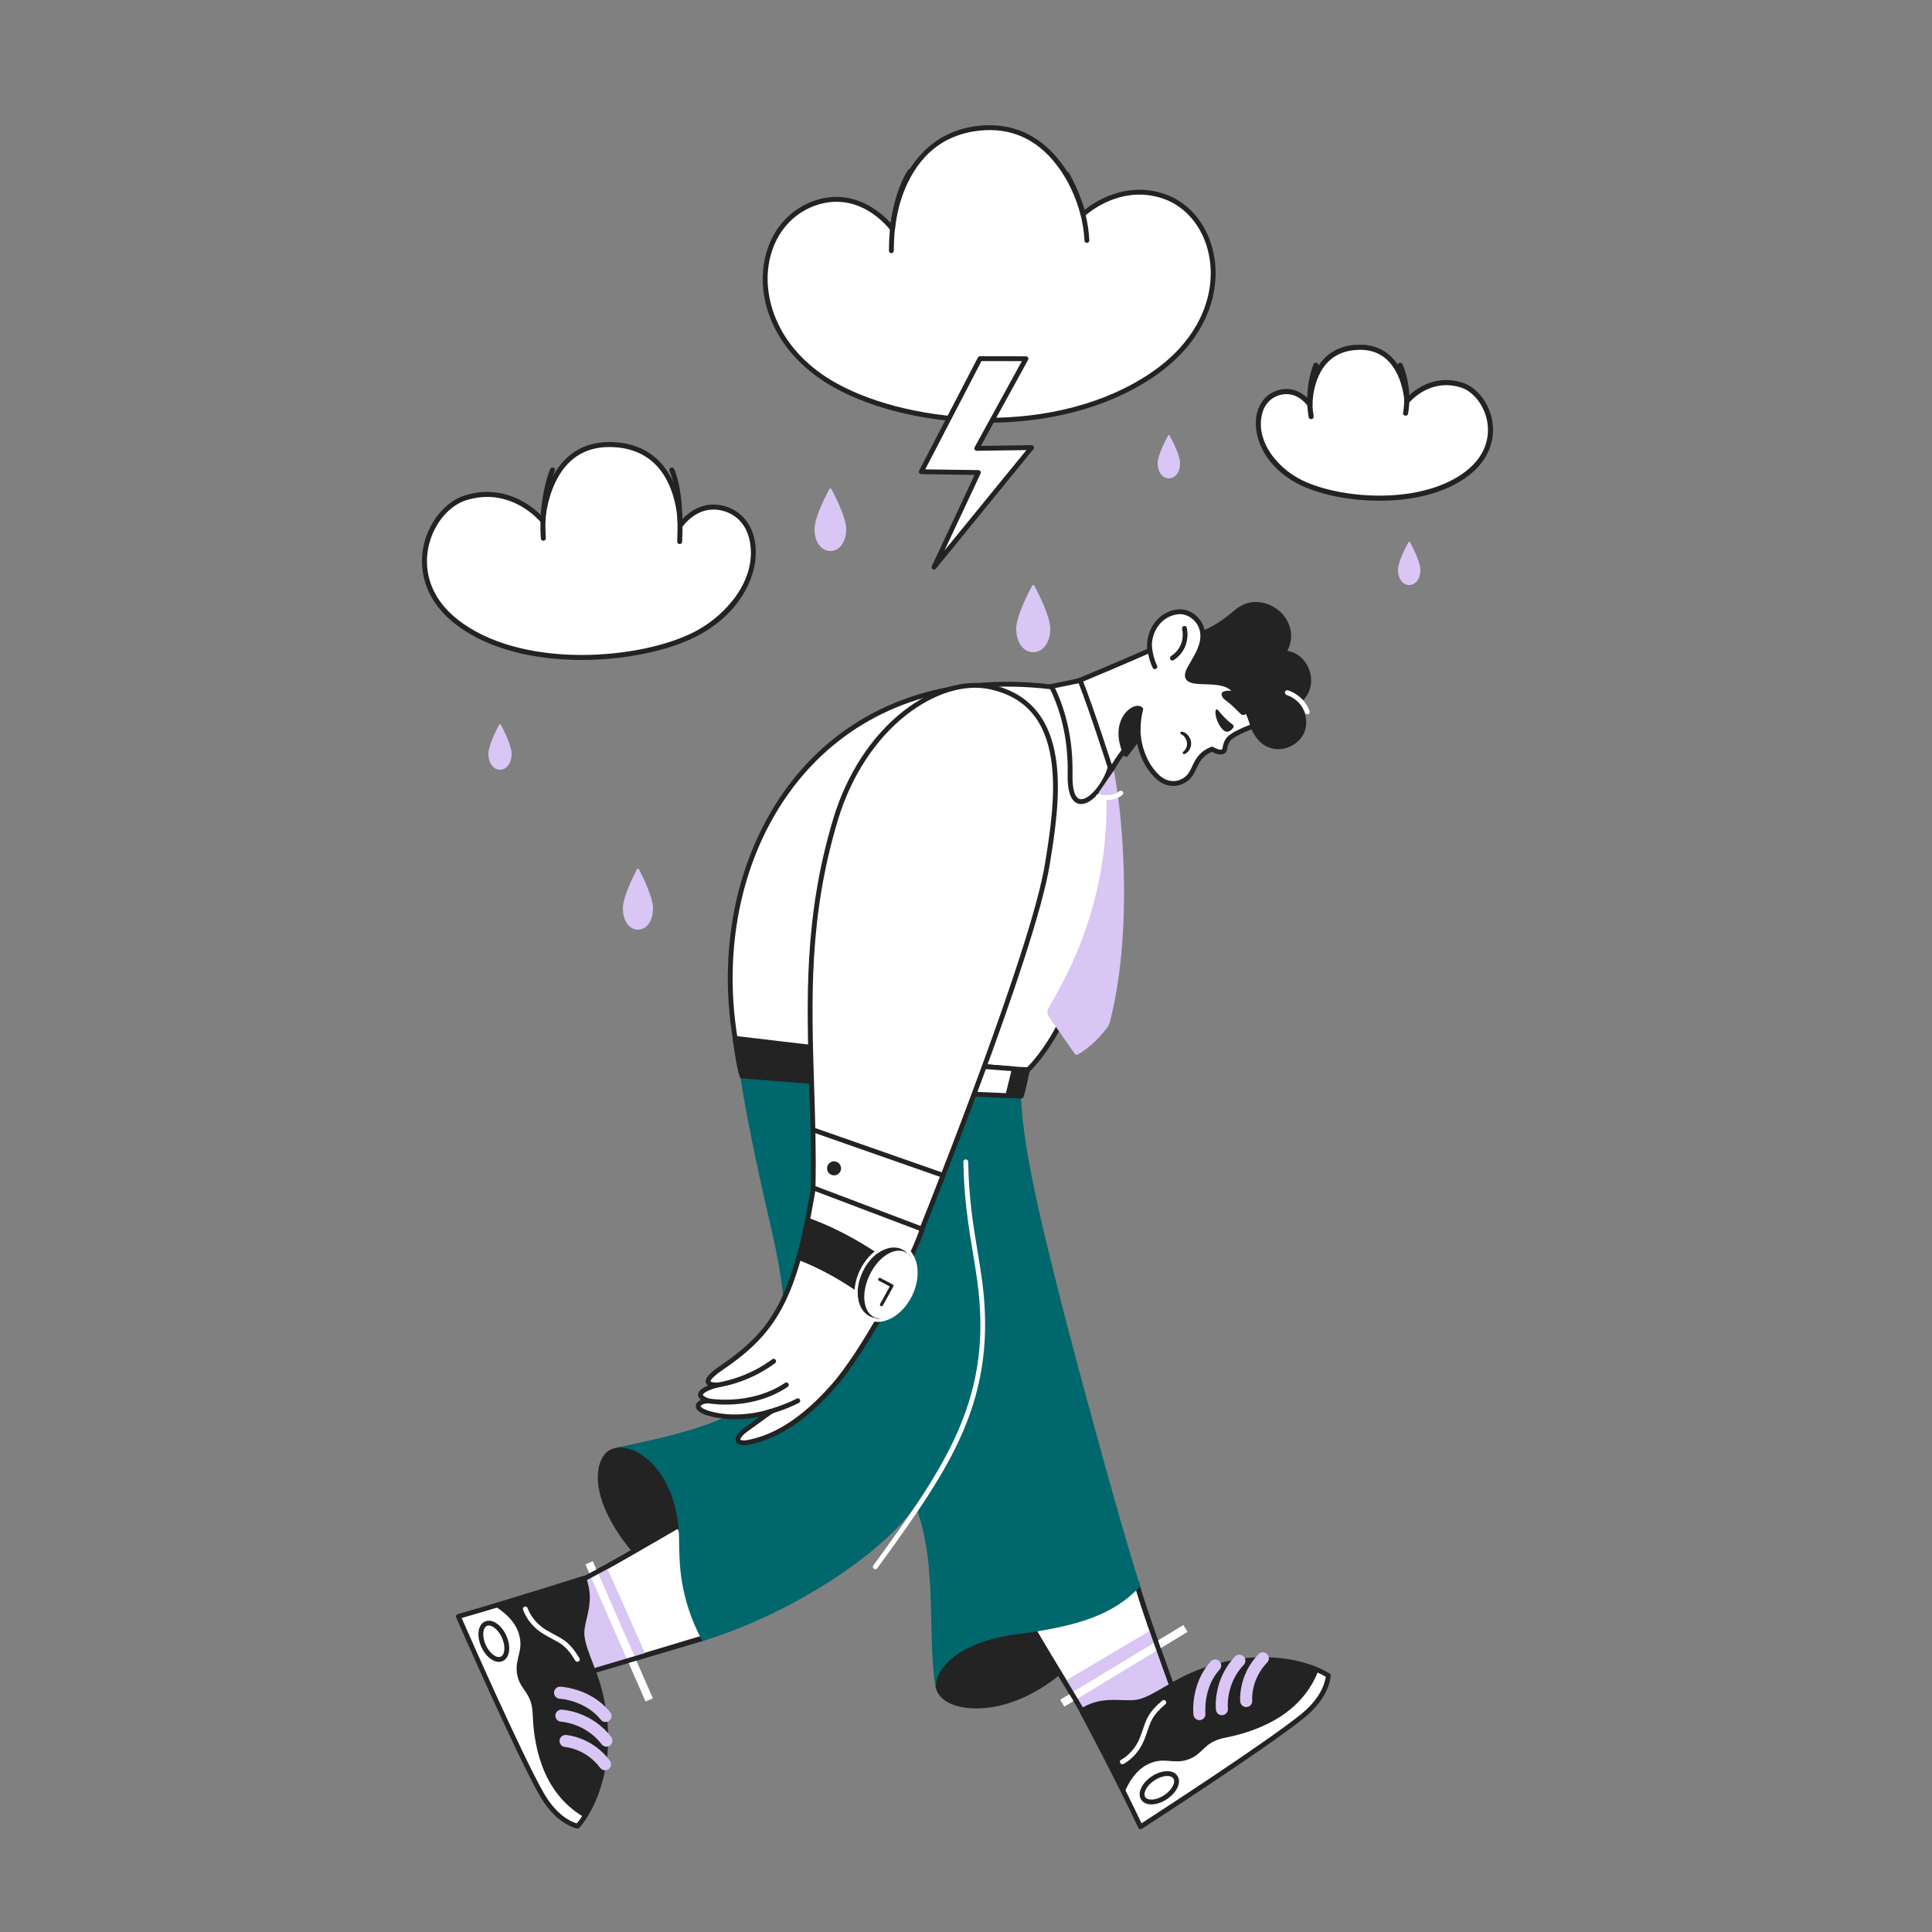
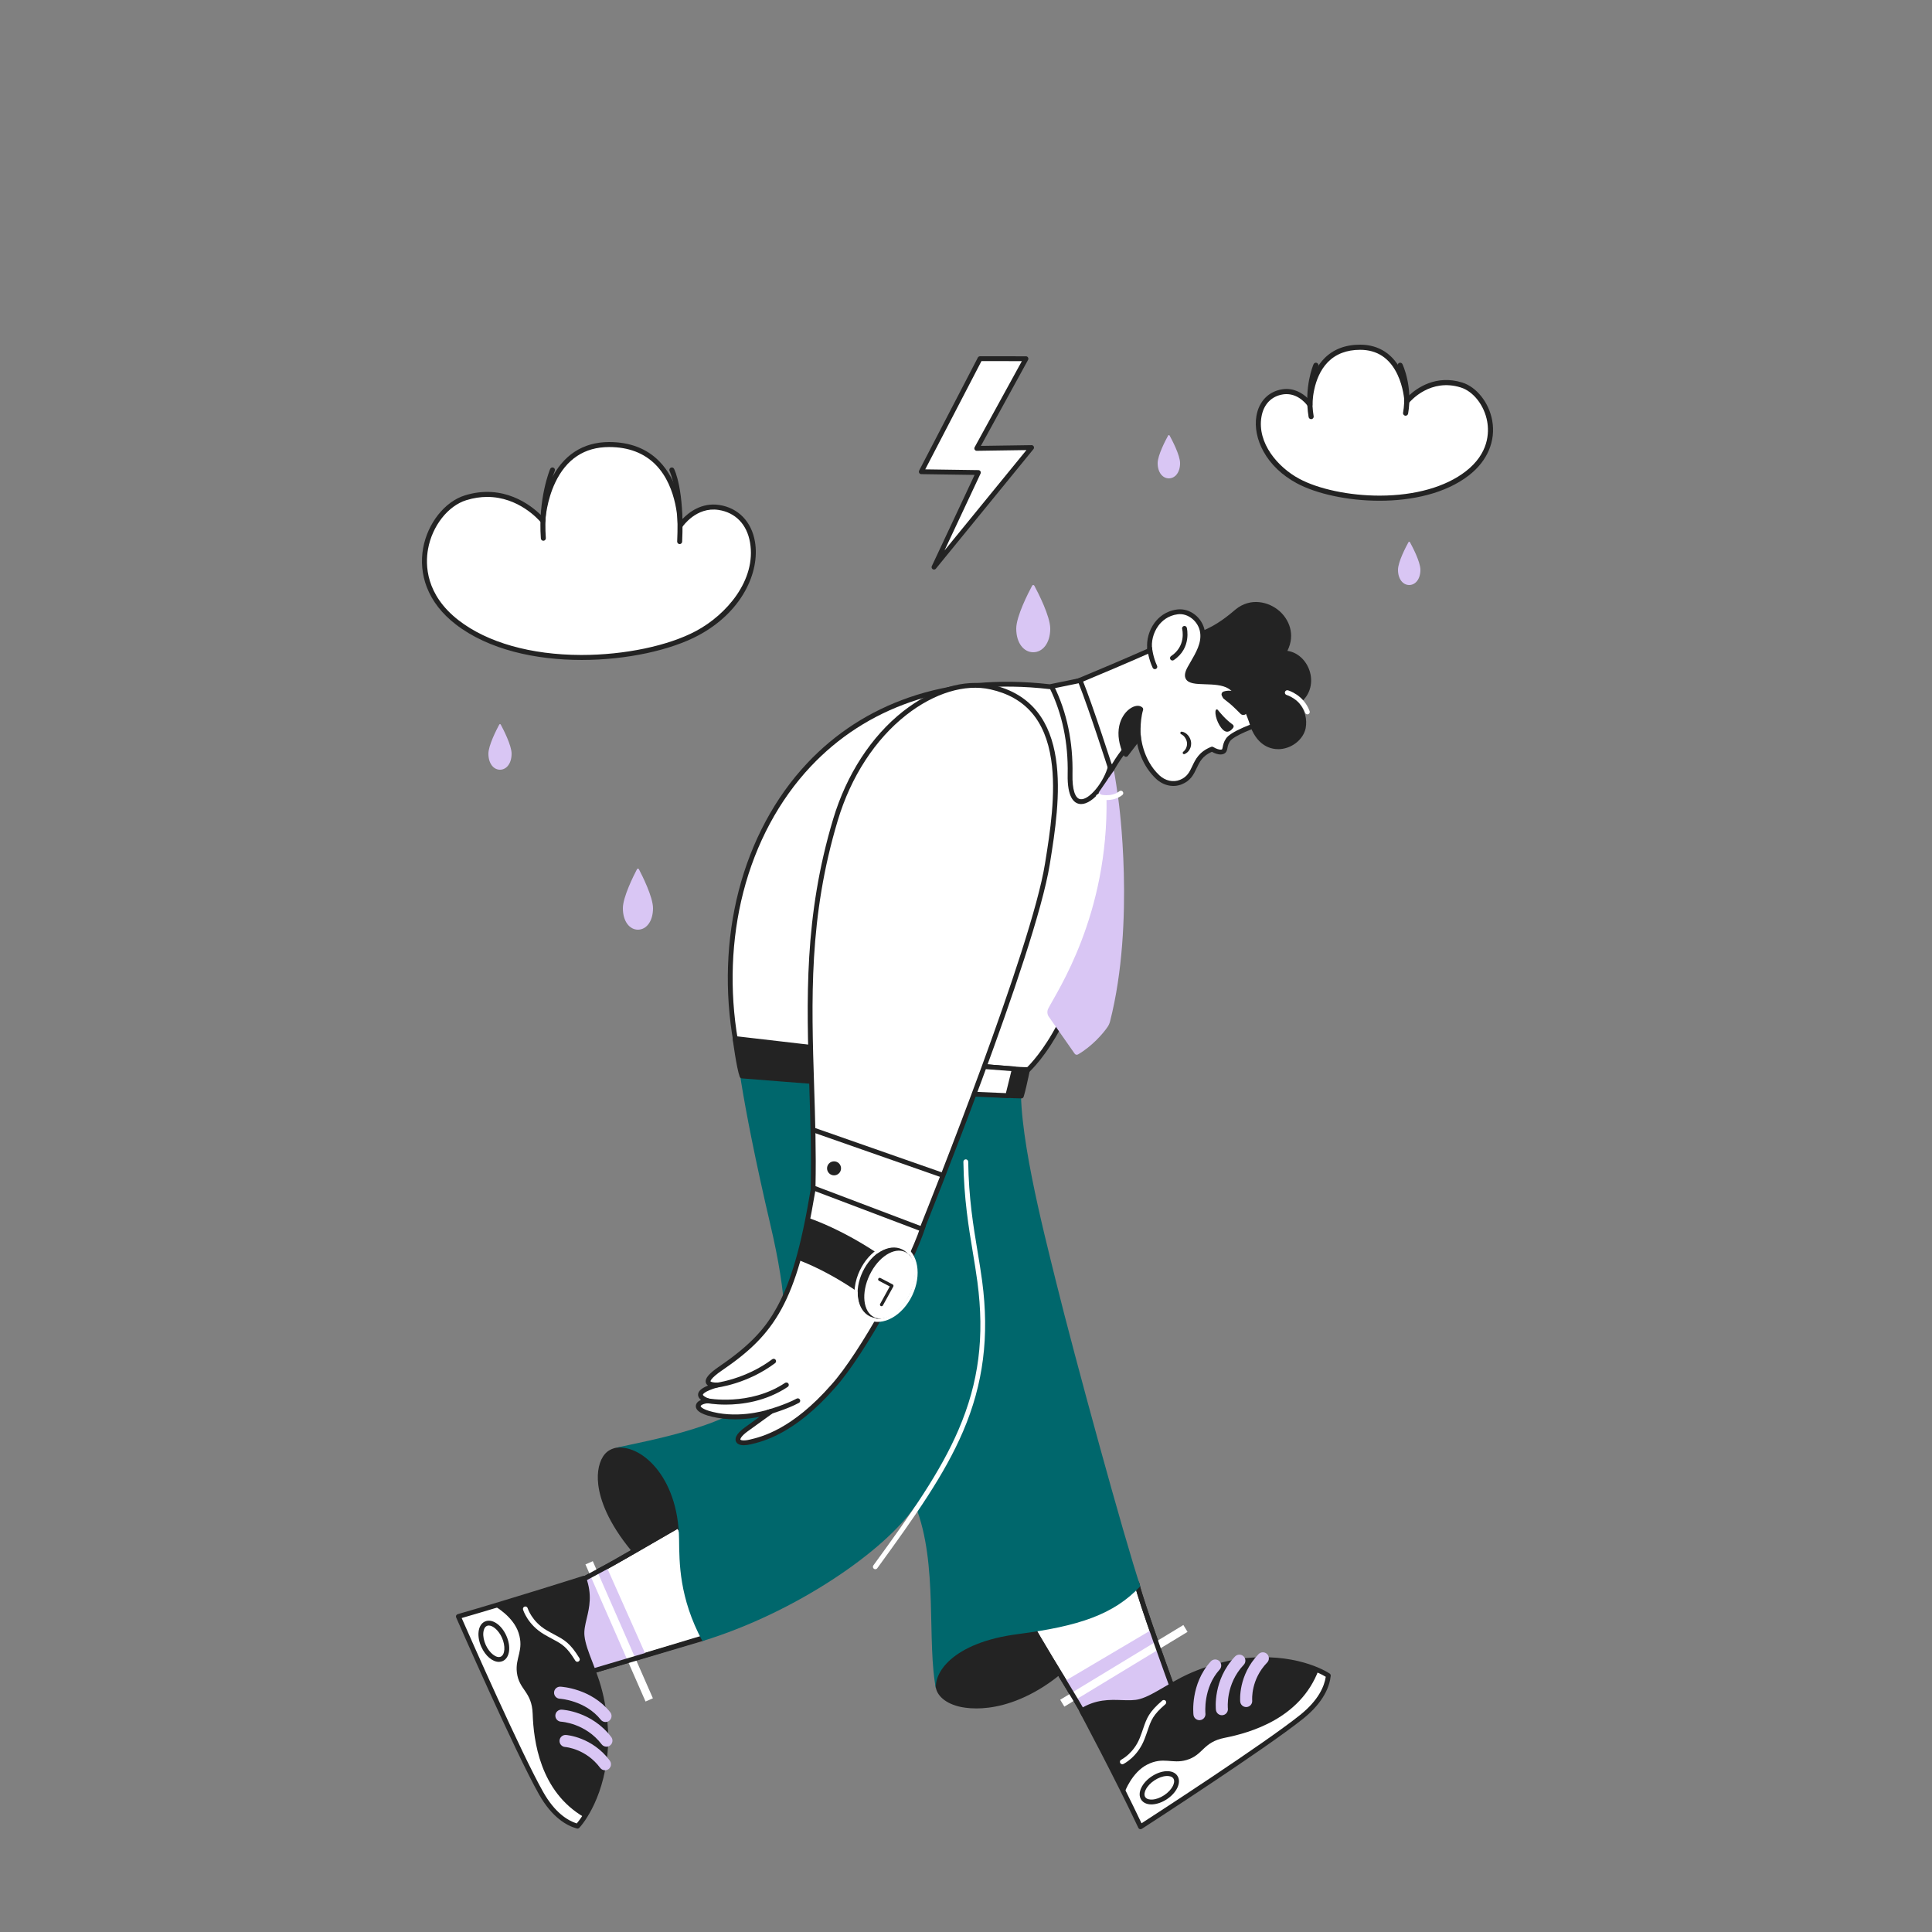
<svg xmlns="http://www.w3.org/2000/svg" width="944" height="944" viewBox="0 0 944 944" fill="none">
  <rect x="0" y="0" width="944" height="944" fill="#808080" stroke="none" />
  <g clip-path="url(#clip0_483_358)">
    <path d="M636.81 355.567C637.205 353.421 637.086 351.213 636.462 349.122C635.839 347.032 634.728 345.119 633.222 343.542C645.349 335.555 637.894 318.578 627.067 319.113C636.769 303.615 617.02 288.413 604.487 298.674C600.923 301.703 594.993 306.655 587.53 309.497C586.551 316.248 574.055 332.262 574.055 332.262C574.055 332.262 608.155 344.516 612.168 354.843C618.479 371.083 634.89 364.855 636.81 355.567Z" fill="#232323" />
    <path d="M624.588 366.06C621.136 366.06 614.731 364.674 611.076 355.268C610.009 352.522 605.68 347.774 591.117 340.747C582.247 336.468 573.747 333.4 573.662 333.369C573.487 333.306 573.329 333.202 573.202 333.066C573.074 332.93 572.981 332.766 572.929 332.587C572.877 332.409 572.869 332.22 572.904 332.037C572.939 331.854 573.017 331.682 573.132 331.535C573.163 331.495 576.274 327.5 579.46 322.742C583.606 316.55 585.995 311.911 586.37 309.325C586.4 309.118 586.485 308.922 586.616 308.758C586.747 308.594 586.92 308.468 587.116 308.394C594.576 305.554 600.531 300.493 603.73 297.774C611.047 291.783 619.98 294.004 625.19 298.599C629.667 302.548 633.13 309.858 629.035 318.022C633.846 318.673 638.142 322.45 639.886 327.792C641.453 332.595 640.907 339.167 634.966 343.745C637.639 347.11 638.758 351.514 637.972 355.778L637.967 355.803C636.867 361.128 631.563 365.519 625.63 366.016C625.325 366.042 624.975 366.06 624.588 366.06ZM575.964 331.709C582.743 334.259 609.562 344.871 613.27 354.414C615.727 360.737 620.161 364.11 625.434 363.669C630.282 363.263 634.771 359.605 635.659 355.339C636.016 353.378 635.904 351.362 635.333 349.453C634.763 347.544 633.749 345.796 632.376 344.354C632.257 344.229 632.166 344.08 632.111 343.916C632.056 343.752 632.038 343.579 632.057 343.407C632.077 343.236 632.134 343.071 632.224 342.924C632.314 342.777 632.436 342.651 632.58 342.556C638.435 338.7 639.037 332.78 637.648 328.524C635.992 323.451 631.662 320.066 627.13 320.288C626.915 320.299 626.702 320.25 626.512 320.148C626.323 320.045 626.166 319.893 626.057 319.707C625.948 319.522 625.892 319.31 625.895 319.095C625.898 318.879 625.96 318.669 626.074 318.487C630.827 310.893 627.73 303.98 623.633 300.367C619.146 296.411 611.475 294.478 605.237 299.584C602.034 302.307 596.114 307.338 588.57 310.355C587.185 316.476 578.862 327.872 575.964 331.709ZM636.815 355.565H636.819H636.815Z" fill="#232323" />
    <path d="M516.391 336.987C516.391 336.987 535.006 329.585 561.865 317.766C560.585 310.402 565.238 300.254 575.351 298.967C581.121 298.233 586.673 302.894 587.56 308.808C588.471 314.88 584.931 320.191 581.513 326.152C577.651 332.89 582.67 332.964 589.027 333.162C593.111 333.289 597.746 333.464 600.935 335.492C608.147 340.073 612.171 354.84 612.171 354.84C612.171 354.84 610.295 355.51 607.994 356.518C604.951 357.851 601.169 359.781 600 361.537C597.951 364.62 599.138 366.647 597.353 367.31C595.823 367.878 593.375 366.755 592.231 366.018C581.869 370.155 585.341 378.738 577.019 382.118C573.453 383.567 569.032 382.823 565.66 379.657C556.884 371.414 556.257 359.479 556.257 359.479C556.257 359.479 546.003 367.08 538.408 386.082" fill="white" />
    <path d="M538.405 387.263C538.212 387.263 538.023 387.216 537.853 387.126C537.683 387.035 537.538 386.905 537.43 386.745C537.322 386.586 537.255 386.402 537.235 386.211C537.214 386.02 537.241 385.826 537.312 385.647C544.944 366.554 555.125 358.854 555.554 358.535C555.725 358.408 555.928 358.33 556.139 358.309C556.351 358.288 556.565 358.325 556.757 358.416C556.95 358.507 557.114 358.648 557.233 358.825C557.351 359.002 557.42 359.208 557.431 359.42C557.437 359.534 558.153 370.996 566.464 378.801C569.369 381.529 573.243 382.382 576.574 381.03C580.078 379.607 581.223 377.179 582.55 374.367C584.116 371.046 585.892 367.282 591.793 364.926C591.967 364.856 592.156 364.83 592.342 364.848C592.529 364.866 592.709 364.928 592.866 365.03C594.141 365.851 596.062 366.535 596.941 366.209C597.173 366.123 597.236 366.099 597.435 365.029C597.628 363.996 597.891 362.582 599.018 360.887C600.091 359.275 602.951 357.444 607.52 355.442C608.578 354.979 609.647 354.54 610.726 354.125C609.676 350.76 605.978 340.095 600.302 336.489C597.334 334.602 592.707 334.458 588.989 334.342L588.765 334.335C584.453 334.202 580.728 334.086 579.419 331.742C578.588 330.254 578.928 328.292 580.49 325.568C580.808 325.012 581.128 324.463 581.445 323.917C584.51 318.641 587.158 314.084 586.393 308.985C585.591 303.636 580.499 299.501 575.497 300.138C570.6 300.761 567.627 303.528 565.995 305.739C563.485 309.141 562.345 313.673 563.022 317.567C563.067 317.826 563.024 318.093 562.9 318.325C562.776 318.557 562.577 318.741 562.336 318.847C535.765 330.54 517.009 338.01 516.823 338.084C516.679 338.141 516.526 338.17 516.371 338.167C516.217 338.165 516.064 338.132 515.922 338.071C515.78 338.01 515.652 337.921 515.544 337.81C515.436 337.699 515.351 337.568 515.294 337.424C515.237 337.281 515.209 337.127 515.211 336.972C515.213 336.818 515.246 336.665 515.307 336.523C515.368 336.381 515.457 336.252 515.568 336.145C515.679 336.037 515.81 335.952 515.953 335.895C516.137 335.821 534.478 328.517 560.573 317.05C560.103 312.766 561.416 307.978 564.101 304.34C566.006 301.758 569.477 298.529 575.2 297.801C581.528 296.995 587.72 301.958 588.721 308.635C589.609 314.553 586.631 319.677 583.479 325.101C583.165 325.643 582.847 326.189 582.531 326.74C581.117 329.208 581.262 330.213 581.474 330.593C582.132 331.773 585.541 331.878 588.837 331.98L589.061 331.987C593.067 332.112 598.051 332.267 601.564 334.5C609.073 339.271 613.134 353.912 613.304 354.533C613.382 354.819 613.349 355.124 613.212 355.387C613.074 355.651 612.843 355.852 612.564 355.952C612.546 355.959 610.696 356.622 608.463 357.6C604.489 359.341 601.761 361.015 600.977 362.192C600.117 363.487 599.921 364.536 599.749 365.461C599.54 366.578 599.305 367.844 597.76 368.418C595.791 369.148 593.258 367.961 592.136 367.335C587.522 369.345 586.139 372.276 584.678 375.374C583.27 378.358 581.813 381.444 577.459 383.213C573.267 384.917 568.436 383.885 564.852 380.52C558.079 374.159 555.982 365.808 555.347 361.828C552.209 364.775 545.092 372.526 539.497 386.523C539.41 386.741 539.259 386.929 539.064 387.061C538.87 387.193 538.64 387.263 538.405 387.263Z" fill="#232323" />
    <path d="M597.913 337.885L598.509 337.713C598.694 337.666 598.878 337.625 599.061 337.595C599.424 337.531 599.791 337.494 600.159 337.482C600.895 337.457 601.63 337.521 602.351 337.672C603.869 337.984 605.291 338.653 606.501 339.622C607.144 340.127 607.714 340.718 608.196 341.378C608.682 342.047 609.063 342.787 609.325 343.571C609.585 344.339 609.711 345.145 609.699 345.956C609.699 346.75 609.529 347.536 609.201 348.259C609.079 348.525 608.896 348.759 608.666 348.941C608.437 349.123 608.169 349.249 607.882 349.308C607.596 349.367 607.299 349.358 607.017 349.282C606.734 349.205 606.474 349.063 606.256 348.868L605.995 348.63C605.493 348.173 605.142 347.763 604.777 347.411C604.435 347.05 604.101 346.75 603.811 346.46L602.126 344.861C601.548 344.32 600.872 343.773 600.108 343.16L598.894 342.2C598.675 342.028 598.457 341.853 598.242 341.675C598.129 341.584 598.018 341.49 597.909 341.394C597.799 341.308 597.7 341.209 597.614 341.099L597.023 339.959C596.924 339.767 596.868 339.556 596.86 339.34C596.853 339.124 596.893 338.91 596.978 338.711C597.063 338.513 597.191 338.336 597.353 338.193C597.515 338.05 597.706 337.945 597.913 337.885ZM595.002 346.825C596.133 348.188 598.769 351.52 602.31 354.028C602.548 354.195 602.709 354.45 602.758 354.737C602.807 355.023 602.741 355.317 602.574 355.555L602.567 355.564C601.652 356.841 599.809 358.64 597.615 356.622C594.92 354.142 593.289 348.712 594.056 346.946C594.096 346.86 594.157 346.784 594.234 346.728C594.311 346.671 594.401 346.635 594.496 346.623C594.59 346.611 594.686 346.623 594.775 346.659C594.863 346.694 594.942 346.751 595.002 346.825ZM577.438 357.493C578.045 357.576 578.627 357.79 579.144 358.118C579.65 358.436 580.104 358.831 580.489 359.288C581.279 360.205 581.792 361.328 581.967 362.526C582.04 363.129 582.027 363.739 581.929 364.338C581.825 364.936 581.63 365.514 581.352 366.053C580.81 367.142 579.891 367.997 578.766 368.459C578.622 368.514 578.463 368.516 578.318 368.465C578.172 368.414 578.05 368.312 577.973 368.178C577.896 368.044 577.869 367.887 577.897 367.735C577.926 367.584 578.007 367.447 578.127 367.35L578.153 367.329C579.165 366.513 579.816 365.332 579.965 364.041C580.02 363.623 580.02 363.2 579.966 362.782C579.838 361.935 579.517 361.129 579.029 360.426C578.558 359.702 577.901 359.12 577.127 358.74L577.093 358.724C576.954 358.66 576.842 358.547 576.778 358.408C576.714 358.268 576.701 358.11 576.743 357.962C576.784 357.814 576.877 357.686 577.004 357.6C577.132 357.514 577.285 357.476 577.438 357.493Z" fill="#232323" />
    <path d="M550.175 368.603C542.579 352.261 554.413 343.823 557.391 346.56C555.492 353.02 556.272 360.657 556.272 360.657L550.175 368.603Z" fill="#232323" />
    <path d="M550.176 369.781C549.952 369.781 549.732 369.716 549.543 369.596C549.354 369.475 549.203 369.303 549.108 369.099C546.725 363.971 545.954 358.976 546.882 354.656C547.621 351.21 549.463 348.195 551.936 346.385C554.304 344.651 556.758 344.379 558.188 345.692C558.35 345.841 558.467 346.033 558.526 346.245C558.584 346.457 558.583 346.681 558.521 346.892C556.712 353.046 557.436 360.464 557.444 360.538C557.474 360.837 557.389 361.136 557.207 361.375L551.109 369.32C551 369.463 550.858 369.579 550.696 369.659C550.535 369.739 550.356 369.781 550.176 369.781ZM555.92 347.225C555.275 347.225 554.328 347.553 553.326 348.287C547.406 352.621 548.507 360.922 550.482 366.27L555.06 360.304C554.928 358.603 554.611 352.713 555.99 347.226C555.967 347.225 555.943 347.225 555.92 347.225Z" fill="#232323" />
    <path d="M572.868 322.73C572.615 322.73 572.369 322.649 572.166 322.499C571.963 322.348 571.814 322.136 571.74 321.894C571.667 321.652 571.674 321.393 571.759 321.155C571.844 320.917 572.004 320.712 572.214 320.572C579.63 315.625 577.699 307.655 577.613 307.318C577.535 307.016 577.581 306.696 577.74 306.427C577.898 306.158 578.157 305.963 578.459 305.885C578.76 305.807 579.08 305.852 579.349 306.01C579.617 306.168 579.813 306.426 579.891 306.727C579.917 306.826 582.355 316.639 573.519 322.533C573.326 322.661 573.1 322.73 572.868 322.73ZM564.28 326.958C564.058 326.958 563.839 326.895 563.651 326.775C563.463 326.656 563.312 326.486 563.216 326.285C561.149 321.93 560.585 317.095 560.562 316.891C560.545 316.737 560.558 316.582 560.601 316.433C560.643 316.285 560.715 316.146 560.811 316.025C560.907 315.904 561.027 315.803 561.162 315.729C561.297 315.654 561.446 315.606 561.599 315.589C562.243 315.513 562.828 315.98 562.902 316.626C562.907 316.672 563.448 321.284 565.343 325.274C565.428 325.454 565.467 325.652 565.455 325.85C565.443 326.049 565.381 326.241 565.275 326.409C565.169 326.577 565.022 326.715 564.848 326.811C564.674 326.907 564.479 326.957 564.28 326.958Z" fill="#232323" />
    <path d="M638.79 349.038C638.549 349.038 638.314 348.964 638.116 348.826C637.919 348.688 637.768 348.493 637.685 348.267C635.191 341.493 628.727 339.588 628.662 339.57C628.362 339.485 628.108 339.284 627.955 339.012C627.803 338.74 627.764 338.418 627.848 338.118C627.932 337.818 628.131 337.563 628.403 337.41C628.674 337.256 628.995 337.217 629.295 337.301C629.607 337.388 636.973 339.517 639.894 347.453C639.96 347.631 639.982 347.822 639.957 348.01C639.933 348.198 639.864 348.378 639.756 348.534C639.647 348.689 639.503 348.817 639.334 348.904C639.166 348.992 638.979 349.038 638.79 349.038Z" fill="white" />
    <path d="M550.557 772.211C536.807 783.896 541.523 795.632 501.565 796.154C481.154 796.435 458.29 805.097 458.29 822.579C457.15 839.682 516.377 845.94 550.557 772.211Z" fill="#232323" />
    <path d="M477.061 834.761C472.879 834.761 469.88 834.171 468.356 833.781C461.105 831.925 456.803 827.621 457.118 822.543C457.15 804.848 479.489 795.282 501.555 794.978C530.644 794.598 535.477 788.31 541.597 780.347C543.736 777.563 546.162 774.408 549.801 771.315C550.005 771.141 550.263 771.043 550.531 771.036C550.799 771.028 551.062 771.113 551.276 771.275C551.489 771.438 551.641 771.669 551.705 771.929C551.77 772.19 551.743 772.465 551.631 772.708C537.528 803.127 519.945 818.191 507.678 825.472C494.978 833.01 484.266 834.761 477.061 834.761ZM546.342 778.155C545.312 779.377 544.381 780.589 543.463 781.783C537.213 789.916 531.816 796.939 501.586 797.334C490.973 797.48 480.491 799.895 472.83 803.959C466.736 807.192 459.472 813.047 459.472 822.581C459.472 822.607 459.472 822.634 459.47 822.66C459.21 826.55 462.839 829.937 468.94 831.499C472.868 832.505 487.184 834.896 506.477 823.446C517.564 816.866 533.11 803.746 546.342 778.155Z" fill="#232323" />
    <path d="M555.496 773.732C557.507 782.924 574.106 828.078 574.106 828.078L553.983 839.747L529.371 837.339C528.084 833.791 503.33 795.263 499.538 785.849C494.436 773.236 547.896 761.144 555.496 773.732Z" fill="white" />
    <path d="M553.983 840.926C553.945 840.926 553.906 840.924 553.868 840.92L529.256 838.512C529.034 838.49 528.824 838.407 528.648 838.27C528.473 838.134 528.339 837.951 528.264 837.742C527.787 836.427 523.198 828.888 518.338 820.906C510.502 808.033 500.751 792.013 498.445 786.29C496.232 780.818 502.924 776.484 507.11 774.387C514.416 770.728 525.05 768.045 534.862 767.387C541.386 766.949 552.874 767.112 556.503 773.122C556.57 773.233 556.618 773.354 556.646 773.48C558.617 782.489 575.044 827.221 575.21 827.672C575.306 827.933 575.307 828.218 575.212 828.479C575.118 828.74 574.935 828.959 574.695 829.098L554.573 840.767C554.394 840.871 554.19 840.926 553.983 840.926ZM530.163 836.234L553.72 838.539L572.659 827.556C570.235 820.939 556.431 783.118 554.391 774.187C552.129 770.735 544.917 769.075 535.02 769.737C525.644 770.367 515.102 773.018 508.163 776.494C504.704 778.227 499.124 781.689 500.628 785.408C502.862 790.953 512.558 806.881 520.349 819.68C525.735 828.527 529.08 834.045 530.163 836.234Z" fill="#232323" />
    <path d="M562.898 796.203L572.969 825.041L553.986 839.75L530.248 838.824C530.248 838.824 520.099 821.83 520 821.572L562.898 796.203Z" fill="#D9C6F4" />
    <path d="M518.023 830.52L578.209 794L580.243 797.358L520.058 833.877L518.023 830.52Z" fill="white" />
    <path d="M553.983 840.926C553.945 840.926 553.906 840.924 553.868 840.92L529.256 838.512C529.034 838.49 528.824 838.407 528.648 838.27C528.473 838.134 528.339 837.951 528.264 837.742C527.787 836.427 523.198 828.888 518.338 820.906C510.502 808.033 500.751 792.013 498.445 786.29C496.232 780.818 502.924 776.484 507.11 774.387C514.416 770.728 525.05 768.045 534.862 767.387C541.386 766.949 552.874 767.112 556.503 773.122C556.57 773.233 556.618 773.354 556.646 773.48C558.617 782.489 575.044 827.221 575.21 827.672C575.306 827.933 575.307 828.218 575.212 828.479C575.118 828.74 574.935 828.959 574.695 829.098L554.573 840.767C554.394 840.871 554.19 840.926 553.983 840.926ZM530.163 836.234L553.72 838.539L572.659 827.556C570.235 820.939 556.431 783.118 554.391 774.187C552.129 770.735 544.917 769.075 535.02 769.737C525.644 770.367 515.102 773.018 508.163 776.494C504.704 778.227 499.124 781.689 500.628 785.408C502.862 790.953 512.558 806.881 520.349 819.68C525.735 828.527 529.08 834.045 530.163 836.234Z" fill="#232323" />
    <path d="M528.531 835.932C528.531 835.932 546.007 868.626 557.274 892.599C557.274 892.599 617.449 853.756 636.041 838.827C646.131 830.725 648.552 823.259 649.05 818.709C649.05 818.709 649.039 818.701 649.013 818.682C648.994 818.669 648.968 818.649 648.933 818.627C648.932 818.625 648.931 818.625 648.93 818.625H648.929C647.445 817.652 632.429 808.304 606.447 811.618C602.397 812.136 589.819 814.441 577.731 820.661C569.459 824.917 563.171 829.65 557.161 831.323C549.53 833.447 539.91 828.864 528.531 835.932Z" fill="white" />
    <path d="M557.272 893.778C557.049 893.778 556.83 893.715 556.641 893.595C556.452 893.475 556.302 893.304 556.207 893.101C545.082 869.43 527.665 836.815 527.491 836.488C527.35 836.224 527.314 835.917 527.392 835.627C527.469 835.338 527.654 835.09 527.908 834.932C535.477 830.23 542.211 830.473 548.152 830.688C551.292 830.8 554.258 830.908 556.842 830.189C560.534 829.162 564.394 826.899 568.863 824.279C571.474 822.749 574.172 821.167 577.19 819.614C590.865 812.578 604.757 810.647 606.296 810.45C632.39 807.121 647.691 816.417 649.534 817.616L649.569 817.637C649.617 817.669 649.658 817.697 649.689 817.721C650.051 817.966 650.266 818.404 650.218 818.838C649.664 823.898 646.882 831.632 636.775 839.747C618.349 854.543 558.512 893.202 557.91 893.59C557.72 893.713 557.498 893.778 557.272 893.778ZM530.097 836.371C533.053 841.931 547.714 869.63 557.763 890.88C566.123 885.464 618.371 851.505 635.303 837.909C644.302 830.683 647.094 823.916 647.786 819.299C644.673 817.411 630.324 809.761 606.594 812.787C605.098 812.978 591.585 814.857 578.267 821.709C575.307 823.233 572.637 824.798 570.054 826.312C565.443 829.015 561.46 831.35 557.474 832.459C554.538 833.276 551.396 833.162 548.068 833.042C542.718 832.849 536.686 832.632 530.097 836.371Z" fill="#232323" />
    <path d="M528.133 835.93C531.355 832.072 540.414 831.152 543.069 831.446C564.995 833.881 569.29 822.055 585.194 816.719C601.822 810.929 620.153 808.689 637.247 813.619L637.248 813.621C639.615 814.301 642.286 815.28 644.223 816.152C635.294 839.65 611.03 846.631 598.432 849.116C587.567 851.258 588.083 857.554 579.678 859.982C572.658 862.01 568.42 858.175 560.469 862.24C553.039 866.039 549.581 875.574 549.581 875.574C549.581 875.574 534.141 848.627 528.133 835.93Z" fill="#232323" />
    <path d="M569.517 878.127C573.853 875.258 576.007 870.873 574.328 868.331C572.649 865.79 567.773 866.055 563.437 868.923C559.101 871.792 556.947 876.177 558.626 878.719C560.305 881.26 565.181 880.995 569.517 878.127Z" fill="white" />
    <path d="M562.582 881.653C560.346 881.653 558.597 880.856 557.622 879.379C556.57 877.786 556.596 875.676 557.697 873.435C558.696 871.4 560.497 869.452 562.765 867.951C565.034 866.45 567.53 865.556 569.792 865.433C572.284 865.296 574.235 866.1 575.287 867.692C576.339 869.285 576.313 871.396 575.212 873.637C574.213 875.672 572.412 877.62 570.144 879.12C567.875 880.621 565.379 881.516 563.116 881.638C562.936 881.648 562.757 881.653 562.582 881.653ZM570.314 867.775C570.173 867.775 570.04 867.779 569.92 867.785C568.069 867.886 565.989 868.643 564.064 869.917C562.138 871.19 560.628 872.809 559.81 874.474C559.395 875.319 558.814 876.911 559.585 878.08C560.357 879.249 562.048 879.336 562.989 879.286C564.84 879.185 566.92 878.428 568.845 877.154C570.771 875.881 572.281 874.262 573.099 872.597C573.514 871.752 574.095 870.16 573.324 868.991C572.651 867.973 571.278 867.775 570.314 867.775Z" fill="#232323" />
    <path d="M548.382 862.033C548.115 862.033 547.857 861.943 547.648 861.777C547.439 861.611 547.293 861.38 547.233 861.12C547.173 860.86 547.203 860.587 547.318 860.347C547.433 860.106 547.627 859.912 547.866 859.795C547.951 859.754 553.962 856.723 556.974 849.032C557.648 847.311 558.155 845.83 558.603 844.524C560.301 839.573 561.326 836.584 567.885 830.923C568.002 830.822 568.138 830.745 568.285 830.696C568.432 830.648 568.587 830.629 568.741 830.64C568.895 830.651 569.045 830.693 569.183 830.763C569.322 830.832 569.445 830.928 569.545 831.046C569.646 831.163 569.723 831.299 569.772 831.446C569.82 831.592 569.839 831.747 569.828 831.902C569.817 832.056 569.775 832.206 569.705 832.345C569.636 832.483 569.54 832.606 569.423 832.707C563.346 837.951 562.505 840.403 560.83 845.288C560.374 846.617 559.858 848.123 559.165 849.891C555.797 858.494 549.174 861.779 548.893 861.915C548.728 861.995 548.554 862.033 548.382 862.033Z" fill="white" />
    <path d="M586.062 840.496C585.34 840.496 584.643 840.23 584.104 839.749C583.566 839.267 583.223 838.604 583.142 837.886C583.073 837.277 581.57 822.843 591.566 811.822C591.824 811.531 592.138 811.293 592.488 811.124C592.839 810.955 593.22 810.857 593.608 810.836C593.997 810.815 594.386 810.871 594.753 811.002C595.119 811.132 595.457 811.334 595.745 811.596C596.033 811.858 596.267 812.174 596.432 812.527C596.597 812.879 596.691 813.261 596.707 813.65C596.724 814.039 596.663 814.428 596.529 814.794C596.394 815.159 596.189 815.494 595.924 815.78C587.756 824.786 588.978 837.108 588.991 837.231C589.165 838.846 588.001 840.3 586.389 840.478C586.28 840.49 586.171 840.496 586.062 840.496ZM597.035 838.08C596.313 838.079 595.617 837.813 595.079 837.332C594.54 836.85 594.197 836.188 594.115 835.47C594.047 834.879 592.581 820.867 603.421 809.411C603.686 809.127 604.005 808.899 604.358 808.74C604.712 808.58 605.093 808.492 605.481 808.48C605.868 808.469 606.254 808.534 606.617 808.672C606.979 808.81 607.311 809.019 607.592 809.285C607.874 809.552 608.1 809.872 608.258 810.227C608.415 810.581 608.501 810.963 608.511 811.351C608.52 811.739 608.453 812.125 608.313 812.487C608.173 812.849 607.963 813.18 607.695 813.46C598.72 822.945 599.949 834.682 599.962 834.8C600.01 835.212 599.969 835.63 599.844 836.026C599.718 836.422 599.51 836.787 599.234 837.097C598.957 837.406 598.619 837.654 598.24 837.824C597.861 837.993 597.45 838.08 597.035 838.08ZM608.908 834.09C607.403 834.09 606.122 832.947 605.982 831.419C605.934 830.899 604.933 818.554 614.936 808.235C615.205 807.957 615.526 807.735 615.88 807.582C616.235 807.428 616.617 807.346 617.003 807.34C617.39 807.334 617.774 807.405 618.133 807.547C618.492 807.69 618.82 807.902 619.097 808.172C619.374 808.441 619.596 808.762 619.749 809.117C619.902 809.472 619.984 809.854 619.99 810.241C619.996 810.627 619.926 811.011 619.783 811.371C619.641 811.73 619.429 812.058 619.16 812.335C611.098 820.653 611.81 830.481 611.844 830.895C611.978 832.511 610.782 833.938 609.167 834.078C609.08 834.086 608.993 834.09 608.908 834.09Z" fill="#D9C6F4" />
    <path d="M350.627 793.183C340.449 775.017 338.675 763.471 332.56 735.347C326.94 709.542 304.247 704.694 297.411 710.281C289.209 717.008 287.127 749.364 350.627 793.183Z" fill="#232323" />
    <path d="M350.631 794.361C350.392 794.361 350.16 794.288 349.963 794.153C329.758 780.21 314.493 766.274 304.591 752.734C294.742 739.264 292.372 729.117 292.117 722.976C291.87 716.997 293.572 711.91 296.67 709.37C300.014 706.636 306.161 706.264 312.33 708.418C317.398 710.187 329.628 716.329 333.715 735.096C334.296 737.772 334.873 740.449 335.447 743.126C340.205 765.298 342.593 776.427 351.658 792.607C351.759 792.786 351.81 792.989 351.808 793.194C351.806 793.4 351.751 793.601 351.647 793.779C351.543 793.956 351.395 794.103 351.216 794.205C351.038 794.307 350.836 794.361 350.631 794.361ZM304.543 709.384C301.907 709.384 299.628 709.993 298.16 711.193C297.214 711.969 294.148 715.108 294.469 722.879C294.845 731.943 300.819 756.222 347.238 789.363C339.905 775.124 337.513 763.979 333.144 743.621C332.571 740.945 331.995 738.271 331.414 735.597C327.58 717.993 316.248 712.28 311.554 710.641C309.143 709.8 306.721 709.384 304.543 709.384Z" fill="#232323" />
    <path d="M343.713 800.202C337.084 802.206 287.867 817.01 287.867 817.01L272.789 787.532L280.526 774.079C280.646 774.068 296.108 765.617 296.401 765.53C297.199 765.287 331.558 745.363 331.558 745.363C331.558 745.363 348.073 773.629 343.713 800.202Z" fill="white" />
    <path d="M287.873 818.187C287.656 818.187 287.443 818.127 287.259 818.014C287.074 817.901 286.924 817.739 286.825 817.546L271.747 788.067C271.657 787.892 271.613 787.698 271.618 787.501C271.622 787.305 271.676 787.113 271.774 786.943L279.511 773.49C279.639 773.268 279.835 773.093 280.071 772.993C280.487 772.786 283.942 770.912 286.997 769.254C294.718 765.066 295.713 764.538 295.984 764.429C297.255 763.841 317.576 752.111 330.973 744.342C331.242 744.186 331.563 744.143 331.864 744.223C332.165 744.302 332.422 744.498 332.579 744.767C333.263 745.936 349.258 773.705 344.88 800.391C344.844 800.608 344.748 800.811 344.603 800.976C344.458 801.142 344.269 801.264 344.059 801.327C337.505 803.309 288.704 817.989 288.212 818.137C288.102 818.17 287.987 818.187 287.873 818.187ZM274.133 787.563L288.473 815.598C295.101 813.604 334.618 801.716 342.669 799.286C346.077 776.459 333.927 752.209 331.114 746.983C318.52 754.285 298.722 765.729 296.867 766.606L296.869 766.611C296.458 766.802 291.834 769.311 288.118 771.326C283.91 773.609 282.168 774.555 281.387 774.951L274.133 787.563ZM343.718 800.2H343.722H343.718ZM296.027 764.413L296.006 764.421L296.027 764.413Z" fill="#232323" />
    <path d="M315.948 809.505C315.7 809.565 287.579 817.158 287.57 817.195L272.781 787.568L283.07 772.369C283.19 772.358 296.1 765.654 296.394 765.566L315.948 809.505Z" fill="#D9C6F4" />
    <path d="M286.055 764.39L289.648 762.812L319.012 829.804L315.419 831.381L286.055 764.39Z" fill="white" />
    <path d="M287.873 818.187C287.656 818.187 287.443 818.127 287.259 818.014C287.074 817.901 286.924 817.738 286.825 817.545L271.747 788.067C271.657 787.892 271.613 787.697 271.618 787.501C271.622 787.305 271.676 787.113 271.774 786.943L279.511 773.489C279.639 773.267 279.835 773.093 280.071 772.993C280.487 772.786 283.942 770.912 286.997 769.254C294.718 765.066 295.713 764.538 295.984 764.429C297.255 763.84 317.576 752.11 330.973 744.342C331.108 744.264 331.257 744.213 331.411 744.193C331.566 744.173 331.723 744.184 331.873 744.225C332.023 744.266 332.164 744.337 332.287 744.433C332.41 744.528 332.512 744.648 332.589 744.784C333.255 745.969 348.864 774.109 344.487 800.783C344.451 801 344.355 801.203 344.21 801.369C344.065 801.534 343.876 801.656 343.666 801.72C337.109 803.702 288.694 817.994 288.205 818.138C288.097 818.17 287.985 818.187 287.873 818.187ZM274.133 787.563L288.476 815.603C295.058 813.659 334.246 802.088 342.277 799.678C345.69 776.852 333.855 752.314 331.098 746.993C318.502 754.294 298.722 765.729 296.867 766.605L296.87 766.61C296.458 766.801 291.834 769.31 288.119 771.325C283.911 773.608 282.168 774.554 281.387 774.95L274.133 787.563ZM343.326 800.592H343.329H343.326ZM296.027 764.413L296.005 764.421L296.027 764.413Z" fill="#232323" />
    <path d="M285.254 771.145C285.254 771.145 249.41 782.534 223.961 789.834C223.961 789.834 252.663 855.484 264.419 876.235C270.799 887.497 277.778 891.082 282.186 892.301C282.186 892.301 282.196 892.291 282.218 892.269C282.234 892.252 282.259 892.229 282.286 892.199C282.287 892.199 282.287 892.198 282.287 892.198C282.288 892.197 282.288 892.196 282.288 892.196V892.195C283.484 890.884 295.106 877.545 295.989 851.349C296.125 847.266 295.861 834.473 291.656 821.537C288.779 812.686 285.115 805.718 284.425 799.513C283.55 791.634 289.962 784.102 285.254 771.145Z" fill="white" />
    <path d="M282.178 893.476C282.075 893.476 281.971 893.463 281.87 893.435C276.968 892.079 269.783 888.094 263.392 876.815C251.742 856.248 223.168 790.962 222.88 790.304C222.813 790.15 222.779 789.984 222.781 789.816C222.784 789.648 222.822 789.483 222.893 789.331C222.965 789.179 223.068 789.044 223.195 788.935C223.323 788.826 223.473 788.746 223.634 788.7C248.776 781.489 284.537 770.134 284.895 770.02C285.185 769.928 285.498 769.952 285.771 770.086C286.043 770.22 286.254 770.455 286.357 770.74C289.432 779.201 287.966 785.375 286.672 790.822C285.93 793.948 285.289 796.649 285.593 799.381C286.016 803.192 287.632 807.366 289.502 812.2C290.594 815.022 291.724 817.942 292.773 821.171C297.529 835.803 297.214 849.834 297.163 851.386C296.278 877.643 284.707 891.271 283.193 892.945C283.151 892.993 283.108 893.04 283.063 893.085L283.059 893.082L283.026 893.11L283.032 893.116C282.92 893.23 282.788 893.32 282.641 893.382C282.494 893.444 282.337 893.476 282.178 893.476ZM282.19 892.293L282.358 892.457L282.354 892.441L282.19 892.293ZM225.578 790.592C229.585 799.716 254.735 856.755 265.441 875.653C271.131 885.697 277.36 889.536 281.804 890.958C284.164 888.184 294.004 875.23 294.81 851.308C294.86 849.799 295.166 836.15 290.535 821.899C289.505 818.732 288.388 815.843 287.307 813.05C285.377 808.063 283.71 803.756 283.253 799.642C282.904 796.502 283.622 793.479 284.382 790.277C285.542 785.389 286.851 779.878 284.51 772.613C278.409 774.544 248.148 784.086 225.578 790.592Z" fill="#232323" />
    <path d="M284.855 770.75C288.147 774.55 287.262 783.001 286.547 785.577C280.642 806.848 291.621 812.98 294.344 829.543C297.399 846.895 296.679 865.36 289.085 881.458L289.082 881.459C288.034 883.688 286.641 886.172 285.471 887.945C263.718 875.37 260.708 850.286 260.271 837.444C259.893 826.368 253.6 825.872 252.548 817.181C251.67 809.922 256.129 806.349 253.389 797.845C250.829 789.898 241.977 784.959 241.977 784.959C241.977 784.959 271.371 774.656 284.855 770.75Z" fill="#232323" />
    <path d="M245.169 810.54C247.945 809.287 248.463 804.428 246.326 799.686C244.189 794.945 240.207 792.116 237.432 793.369C234.656 794.621 234.138 799.48 236.275 804.222C238.412 808.964 242.394 811.792 245.169 810.54Z" fill="white" />
    <path d="M243.75 812.012C240.677 812.012 237.206 809.167 235.195 804.704C234.077 802.222 233.593 799.614 233.834 797.359C234.098 794.877 235.202 793.077 236.941 792.293C240.36 790.748 244.951 793.783 247.392 799.2C249.832 804.616 249.066 810.068 245.646 811.611C245.05 811.879 244.404 812.015 243.75 812.012ZM245.162 810.537H245.166H245.162ZM238.84 794.248C238.509 794.248 238.196 794.31 237.908 794.44C236.632 795.016 236.274 796.673 236.174 797.609C235.978 799.454 236.392 801.629 237.341 803.735C239.144 807.736 242.572 810.413 244.678 809.463C246.783 808.513 247.048 804.17 245.245 800.168C243.689 796.715 240.922 794.248 238.84 794.248Z" fill="#232323" />
    <path d="M282.102 811.969C281.9 811.969 281.702 811.918 281.526 811.82C281.35 811.721 281.203 811.58 281.097 811.408C276.895 804.567 274.611 803.345 270.059 800.909C268.821 800.247 267.418 799.496 265.784 798.53C257.837 793.827 255.654 786.76 255.565 786.461C255.476 786.162 255.508 785.839 255.657 785.564C255.805 785.289 256.056 785.085 256.355 784.995C256.503 784.95 256.658 784.936 256.812 784.951C256.966 784.967 257.115 785.013 257.251 785.086C257.526 785.235 257.731 785.486 257.82 785.785C257.84 785.85 259.863 792.289 266.983 796.502C268.573 797.443 269.952 798.181 271.169 798.832C275.783 801.301 278.567 802.791 283.103 810.175C283.212 810.353 283.272 810.557 283.277 810.767C283.281 810.976 283.23 811.183 283.128 811.365C283.026 811.548 282.877 811.7 282.696 811.806C282.516 811.913 282.311 811.969 282.102 811.969Z" fill="white" />
    <path d="M295.865 841.399C295.423 841.4 294.986 841.301 294.587 841.109C294.188 840.917 293.838 840.637 293.563 840.291C285.984 830.783 273.633 830.021 273.51 830.015C271.889 829.929 270.641 828.546 270.723 826.925C270.804 825.304 272.181 824.057 273.798 824.132C274.41 824.161 288.889 824.983 298.164 836.618C298.509 837.051 298.725 837.573 298.787 838.124C298.849 838.675 298.755 839.232 298.515 839.731C298.275 840.23 297.899 840.652 297.43 840.947C296.961 841.242 296.419 841.399 295.865 841.399ZM296.312 853.447C295.859 853.448 295.412 853.344 295.006 853.143C294.6 852.942 294.245 852.65 293.971 852.29C286.049 841.908 274.274 841.247 274.156 841.241C273.77 841.224 273.391 841.13 273.041 840.965C272.691 840.801 272.377 840.569 272.117 840.283C271.857 839.998 271.655 839.663 271.524 839.3C271.393 838.936 271.334 838.55 271.352 838.163C271.427 836.539 272.807 835.29 274.428 835.357C275.022 835.385 289.08 836.176 298.649 848.715C298.982 849.151 299.186 849.672 299.239 850.218C299.292 850.764 299.191 851.315 298.948 851.807C298.705 852.299 298.329 852.713 297.864 853.003C297.398 853.293 296.86 853.447 296.312 853.447ZM295.61 864.981C295.151 864.982 294.698 864.875 294.288 864.669C293.877 864.463 293.521 864.163 293.247 863.795C286.331 854.502 276.522 853.635 276.108 853.602C274.493 853.476 273.277 852.066 273.396 850.449C273.453 849.673 273.814 848.951 274.401 848.441C274.988 847.931 275.753 847.675 276.529 847.727C277.05 847.764 289.387 848.747 297.968 860.277C298.294 860.715 298.492 861.235 298.539 861.778C298.587 862.322 298.483 862.869 298.238 863.357C297.994 863.844 297.618 864.255 297.154 864.542C296.69 864.828 296.155 864.981 295.61 864.981Z" fill="#D9C6F4" />
    <path d="M499.288 525.181C496.223 548.827 509.78 601.053 515.998 626.273C524.974 662.681 549.575 752.646 557.171 775.069C544.168 788.894 527.172 794.578 497.389 798.436C465.107 802.616 455.613 817.818 457.511 826.179C452.574 802.236 458.651 764.231 447.257 735.728C432.825 757.39 389.151 787.794 343.197 801.856C331.803 780.573 331.943 763.571 331.803 752.07C331.423 720.906 312.434 704.943 300.281 707.604C315.853 703.803 362.332 696.798 377.377 675.68C387.475 661.506 383.783 629.895 376.618 599.29C361.046 532.782 359.527 509.219 359.527 509.219L499.288 525.181Z" fill="#00676C" />
    <path d="M427.699 766.74C427.482 766.739 427.269 766.679 427.084 766.565C426.899 766.452 426.75 766.289 426.651 766.095C426.553 765.902 426.51 765.685 426.527 765.468C426.544 765.251 426.621 765.044 426.749 764.868C445.51 739.105 459.476 719.266 468.372 698.535C478.284 675.434 481.121 653.162 477.568 626.321C476.936 621.544 476.16 616.876 475.34 611.934C473.304 599.679 470.997 585.788 470.722 567.657C470.72 567.347 470.841 567.048 471.058 566.826C471.275 566.605 471.571 566.478 471.881 566.473C472.191 566.468 472.491 566.586 472.714 566.801C472.938 567.016 473.068 567.311 473.076 567.621C473.348 585.575 475.541 598.779 477.662 611.548C478.486 616.51 479.264 621.196 479.902 626.012C483.464 652.929 480.488 676.268 470.535 699.464C461.542 720.421 447.503 740.366 428.651 766.255C428.542 766.405 428.399 766.528 428.234 766.612C428.068 766.696 427.885 766.74 427.699 766.74Z" fill="white" />
    <path d="M352.026 686.597C350.64 686.597 349.24 686.514 347.826 686.345C347.568 686.314 347.332 686.182 347.171 685.977C347.01 685.773 346.937 685.513 346.968 685.254C346.999 684.995 347.131 684.76 347.335 684.599C347.54 684.438 347.8 684.364 348.058 684.395C360.899 685.925 372.149 680.347 381.495 667.817C388.542 658.369 391.789 648.308 391.821 648.208C391.9 647.96 392.074 647.753 392.305 647.633C392.536 647.514 392.805 647.491 393.053 647.57C393.301 647.648 393.508 647.823 393.627 648.054C393.747 648.285 393.77 648.554 393.691 648.803C393.557 649.224 390.33 659.238 383.099 668.95C374.455 680.559 363.781 686.597 352.026 686.597Z" fill="#6CE0DC" />
    <path d="M396.895 515.382C382.463 513.102 367.272 509.681 359.532 509.218C343.582 418.767 397.51 322.235 512.964 335.536L527.776 332.496C533.049 345.484 542.967 376.582 542.967 376.582C543.05 390.659 541.119 426.625 535.987 449.164C522.315 509.212 499.437 525.263 499.437 525.263C499.437 525.263 485.765 526.023 480.068 524.503C446.79 521.449 396.895 515.382 396.895 515.382Z" fill="white" />
    <path d="M491.904 526.637C487.745 526.637 482.847 526.443 479.859 525.67C446.945 522.646 397.248 516.614 396.749 516.554L396.708 516.548C391.101 515.662 385.476 514.622 380.037 513.616C371.5 512.038 364.127 510.676 359.459 510.397C359.194 510.381 358.943 510.276 358.746 510.1C358.548 509.924 358.416 509.686 358.37 509.425C353.976 484.51 354.856 458.886 360.913 435.322C367.12 411.178 378.699 389.598 394.398 372.915C408.202 358.246 424.923 347.442 444.098 340.802C464.728 333.659 487.879 331.486 512.909 334.347L527.536 331.344C527.805 331.289 528.086 331.33 528.328 331.46C528.57 331.59 528.76 331.8 528.863 332.055C534.093 344.936 543.986 375.914 544.085 376.226C544.121 376.339 544.14 376.458 544.141 376.577C544.225 390.878 542.254 426.929 537.131 449.429C533.212 466.642 525.943 491.188 513.57 510.373C506.103 521.952 500.35 526.061 500.109 526.23C499.929 526.356 499.717 526.43 499.498 526.442C499.223 526.457 495.905 526.637 491.904 526.637ZM397.054 514.218C398.303 514.37 447.548 520.339 480.172 523.333C480.238 523.339 480.303 523.351 480.368 523.368C485.317 524.688 496.839 524.212 499.012 524.108C500.193 523.182 505.338 518.837 511.707 508.918C518.397 498.498 527.841 479.629 534.836 448.906C539.895 426.687 541.854 391.098 541.788 376.771C541.004 374.321 532.116 346.612 527.047 333.85L513.198 336.693C513.076 336.718 512.951 336.723 512.827 336.71C488.079 333.858 465.214 335.985 444.868 343.03C426.056 349.544 409.653 360.142 396.112 374.531C380.685 390.926 369.302 412.15 363.194 435.91C357.292 458.865 356.375 483.811 360.531 508.112C365.346 508.506 372.389 509.808 380.465 511.301C385.882 512.302 391.484 513.337 397.054 514.218Z" fill="#232323" />
    <path d="M502.091 522.605C489.254 523.041 359.148 507.32 359.148 507.32C359.148 507.32 360.98 521.416 362.55 525.735C362.55 525.735 484.621 535.527 499.052 535.527C500.192 531.726 501.331 526.025 502.091 522.605Z" fill="#232323" />
-     <path d="M499.05 536.703C484.736 536.703 367.44 527.307 362.453 526.907C362.228 526.889 362.014 526.807 361.834 526.67C361.655 526.533 361.518 526.348 361.441 526.135C359.846 521.744 358.054 508.051 357.979 507.471C357.955 507.293 357.973 507.112 358.031 506.942C358.088 506.772 358.184 506.617 358.31 506.49C358.436 506.362 358.59 506.265 358.759 506.206C358.928 506.147 359.109 506.128 359.287 506.149C360.587 506.306 489.451 521.863 502.049 521.426C502.228 521.42 502.407 521.455 502.571 521.529C502.734 521.602 502.879 521.712 502.994 521.85C503.109 521.989 503.191 522.151 503.233 522.326C503.275 522.501 503.277 522.683 503.238 522.858C503.076 523.586 502.898 524.417 502.705 525.311C501.985 528.66 501.088 532.828 500.178 535.864C500.105 536.106 499.956 536.319 499.753 536.47C499.55 536.621 499.303 536.703 499.05 536.703ZM363.421 524.621C373.692 525.442 481.229 534.013 498.168 534.338C498.968 531.484 499.757 527.816 500.403 524.815L500.627 523.777C482.65 523.32 375.3 510.451 360.518 508.671C361.002 512.16 362.268 520.8 363.421 524.621Z" fill="#232323" />
+     <path d="M499.05 536.703C484.736 536.703 367.44 527.307 362.453 526.907C362.228 526.889 362.014 526.807 361.834 526.67C361.655 526.533 361.518 526.348 361.441 526.135C359.846 521.744 358.054 508.051 357.979 507.471C357.955 507.293 357.973 507.112 358.031 506.942C358.088 506.772 358.184 506.617 358.31 506.49C358.436 506.362 358.59 506.265 358.759 506.206C360.587 506.306 489.451 521.863 502.049 521.426C502.228 521.42 502.407 521.455 502.571 521.529C502.734 521.602 502.879 521.712 502.994 521.85C503.109 521.989 503.191 522.151 503.233 522.326C503.275 522.501 503.277 522.683 503.238 522.858C503.076 523.586 502.898 524.417 502.705 525.311C501.985 528.66 501.088 532.828 500.178 535.864C500.105 536.106 499.956 536.319 499.753 536.47C499.55 536.621 499.303 536.703 499.05 536.703ZM363.421 524.621C373.692 525.442 481.229 534.013 498.168 534.338C498.968 531.484 499.757 527.816 500.403 524.815L500.627 523.777C482.65 523.32 375.3 510.451 360.518 508.671C361.002 512.16 362.268 520.8 363.421 524.621Z" fill="#232323" />
    <path d="M473.985 520.629L470.188 534.385L492.405 535.335L495.633 522.278L473.985 520.629Z" fill="white" />
    <path d="M492.41 536.515L492.36 536.514L470.142 535.564C469.965 535.556 469.792 535.509 469.636 535.425C469.48 535.341 469.345 535.224 469.241 535.08C469.137 534.937 469.066 534.772 469.035 534.598C469.003 534.424 469.011 534.245 469.058 534.074L472.855 520.317C472.928 520.054 473.09 519.825 473.313 519.668C473.536 519.511 473.807 519.436 474.079 519.457L495.727 521.106C495.898 521.119 496.064 521.169 496.213 521.252C496.363 521.336 496.492 521.451 496.592 521.59C496.693 521.729 496.762 521.888 496.794 522.056C496.827 522.224 496.822 522.397 496.781 522.563L493.552 535.621C493.489 535.876 493.342 536.103 493.135 536.265C492.928 536.427 492.673 536.515 492.41 536.515ZM471.721 533.274L491.498 534.119L494.161 523.348L474.866 521.879L471.721 533.274ZM528.261 392.873C528.025 392.873 527.792 392.858 527.562 392.826C524.747 392.438 521.441 389.611 521.675 378.346C521.993 362.931 519.04 348.764 512.898 336.241C512.761 335.961 512.741 335.638 512.842 335.343C512.943 335.048 513.157 334.805 513.437 334.667C513.717 334.53 514.04 334.509 514.335 334.61C514.63 334.71 514.873 334.923 515.011 335.203C521.32 348.067 524.354 362.599 524.029 378.395C523.876 385.724 525.282 390.134 527.883 390.493C532.109 391.076 539.358 382.309 541.495 374.037C541.573 373.734 541.768 373.475 542.037 373.317C542.306 373.158 542.627 373.113 542.929 373.191C543.232 373.269 543.491 373.465 543.649 373.734C543.808 374.003 543.853 374.324 543.775 374.627C541.568 383.167 534.149 392.873 528.261 392.873Z" fill="#232323" />
    <path d="M544.221 376.523C544.221 376.523 544.757 378.131 546.501 390.993C546.501 390.993 554.844 450.32 542.382 499.095C542.117 500.089 541.709 501.018 541.129 501.836C538.936 505.057 533.556 511.233 526.738 515.203C526.131 515.553 525.399 515.337 525.042 514.767L512.353 496.624C511.641 495.483 511.566 494.038 512.186 492.802C516.587 484.235 541.713 447.076 540.652 389.477C540.652 389.477 538.537 389.187 536.83 387.232C542.259 379.272 544.221 376.523 544.221 376.523Z" fill="#D9C6F4" />
    <path d="M540.692 390.912C538.283 390.912 536.461 390.38 536.315 390.337C536.019 390.245 535.77 390.04 535.623 389.766C535.477 389.492 535.445 389.171 535.534 388.873C535.623 388.575 535.826 388.325 536.099 388.176C536.372 388.027 536.692 387.993 536.99 388.08C537.068 388.103 542.955 389.789 546.944 386.6C547.189 386.41 547.498 386.323 547.806 386.36C548.113 386.396 548.394 386.552 548.588 386.794C548.781 387.037 548.871 387.345 548.838 387.654C548.806 387.962 548.653 388.245 548.413 388.441C545.957 390.404 543.044 390.912 540.692 390.912Z" fill="white" />
    <path d="M364.648 698.404C372.732 692.549 376.971 689.51 376.971 689.51C376.971 689.51 364.301 694.021 350.694 691.594C337.087 689.167 340.471 684.661 346.067 684.475C346.067 684.475 335.056 681.153 350.504 676.701C350.504 676.701 339.271 677.377 352.202 668.564C376.959 651.692 387.992 636.77 397.094 582.381C400.043 564.776 403.426 551.963 406.681 542.669C406.731 542.524 406.781 542.385 406.83 542.243C408.231 538.198 409.884 534.244 411.781 530.406C412.331 529.309 412.912 528.227 413.523 527.163C417.331 520.56 420.025 518.988 420.025 518.988L437.769 568.55L440.55 576.326L448.125 597.478C448.136 597.509 451.159 598.959 451.159 598.959C445.504 617.234 421.578 661.32 407.054 677.401C388.088 699.041 373.328 702.964 366.616 704.55C359.906 706.136 358.141 703.115 364.648 698.404Z" fill="white" />
    <path d="M363.453 706.158C361.485 706.158 360.162 705.557 359.624 704.38C359.03 703.081 359.299 700.824 363.956 697.452C366.836 695.367 369.235 693.633 371.129 692.267C366.059 693.296 358.468 694.182 350.486 692.757C343.339 691.482 339.811 689.503 339.999 686.876C340.086 685.667 341.034 684.649 342.527 684.011C341.716 683.367 341.078 682.524 341.084 681.465C341.095 679.79 342.626 678.361 345.953 677C345.488 676.686 345.119 676.265 344.927 675.704C344.237 673.681 346.276 671.179 351.538 667.593C367.681 656.591 374.386 648.196 379.487 638.974C386.463 626.362 391.381 609.379 395.931 582.189C398.569 566.437 401.811 553.01 405.567 542.282L405.717 541.856C407.134 537.766 408.806 533.768 410.723 529.887C411.284 528.767 411.877 527.663 412.501 526.576C416.354 519.895 419.126 518.15 419.429 517.973C419.578 517.886 419.745 517.833 419.917 517.817C420.089 517.802 420.263 517.824 420.425 517.884C420.588 517.943 420.735 518.037 420.857 518.16C420.979 518.283 421.072 518.431 421.13 518.594L449.074 596.645C449.622 596.915 450.687 597.43 451.666 597.9C451.921 598.022 452.123 598.232 452.236 598.491C452.349 598.75 452.365 599.041 452.282 599.311C446.493 618.018 422.576 661.973 407.925 678.194C388.241 700.653 372.726 704.32 366.885 705.7C365.591 706.006 364.44 706.157 363.453 706.158ZM376.969 688.335C377.218 688.335 377.46 688.414 377.662 688.561C377.863 688.708 378.012 688.915 378.089 689.153C378.165 689.39 378.164 689.645 378.086 689.882C378.008 690.119 377.857 690.325 377.655 690.47C377.612 690.5 373.325 693.575 365.336 699.361C361.99 701.784 361.666 703.183 361.766 703.4C361.886 703.662 363.193 704.151 366.345 703.407C371.985 702.074 386.968 698.534 406.168 676.627C420.127 661.172 443.601 618.235 449.725 599.581C447.195 598.363 447.179 598.321 447.02 597.89L419.484 520.977C418.414 522.03 416.661 524.078 414.541 527.754C413.94 528.799 413.37 529.861 412.83 530.938C410.958 534.73 409.325 538.636 407.941 542.632L407.791 543.059C404.078 553.663 400.869 566.958 398.253 582.578C389.269 636.265 378.55 652.035 352.863 669.54C346.997 673.538 347.153 674.931 347.156 674.943C347.324 675.276 348.9 675.62 350.431 675.528C350.721 675.51 351.007 675.599 351.234 675.78C351.461 675.96 351.614 676.218 351.662 676.505C351.711 676.79 351.653 677.084 351.499 677.33C351.345 677.576 351.106 677.756 350.828 677.836C343.535 679.938 343.439 681.464 343.439 681.479C343.436 681.957 344.934 682.902 346.407 683.35C346.958 683.518 347.308 684.06 347.233 684.632C347.157 685.203 346.681 685.637 346.105 685.655C343.687 685.735 342.376 686.666 342.349 687.045C342.321 687.434 343.69 689.151 350.9 690.438C364.047 692.782 376.452 688.447 376.575 688.403C376.701 688.358 376.835 688.335 376.969 688.335ZM364.646 698.406H364.65H364.646Z" fill="#232323" />
    <path d="M397.268 580.371C398.647 520.236 388.445 466.443 408.23 400.488C422.257 353.726 459.066 330.075 484.186 335.688C524.602 344.719 516.362 393.409 511.766 422.134C504.714 466.208 450.439 600.514 450.439 600.514L397.268 580.371Z" fill="white" />
    <path d="M450.443 601.694C450.304 601.694 450.163 601.669 450.026 601.617L396.856 581.474C396.629 581.388 396.433 581.233 396.297 581.031C396.161 580.829 396.091 580.59 396.096 580.346C396.481 563.571 395.955 547.048 395.446 531.07C394.084 488.276 392.797 447.855 407.107 400.151C413.63 378.404 425.783 359.714 441.327 347.521C455.588 336.335 471.305 331.603 484.448 334.54C525.521 343.718 517.732 392.355 513.078 421.415L512.933 422.322C505.941 466.022 452.077 599.612 451.534 600.957C451.446 601.174 451.295 601.361 451.101 601.492C450.907 601.623 450.677 601.693 450.443 601.694ZM398.469 579.566L449.782 599.005C454.914 586.222 503.989 463.317 510.608 421.949L510.753 421.042C513.01 406.952 516.1 387.656 513.618 371.173C510.714 351.884 501.004 340.653 483.934 336.839C471.484 334.057 456.483 338.626 442.779 349.375C427.615 361.27 415.747 379.543 409.362 400.828C395.162 448.165 396.443 488.398 397.8 530.995C398.301 546.741 398.819 563.013 398.469 579.566ZM389.672 615.493C403.095 620.514 418.801 629.889 431.009 640.393L434.603 636.207L444.706 624.452C443.645 623.54 442.572 622.643 441.487 621.76C427.301 610.225 410.066 600.379 394.914 595.043L389.672 615.493Z" fill="#232323" />
    <path d="M444.352 632.303C448.68 623.252 447.071 613.465 440.758 610.442C434.446 607.42 425.82 612.307 421.493 621.358C417.165 630.409 418.774 640.196 425.086 643.219C431.398 646.242 440.024 641.354 444.352 632.303Z" fill="#232323" />
    <path d="M417.681 628.928C418.06 626.074 418.891 623.298 420.144 620.706C422.428 615.93 425.883 612.055 429.871 609.795C433.95 607.485 438.104 607.126 441.569 608.786C448.625 612.165 450.494 623.009 445.733 632.96C440.972 642.912 431.365 648.259 424.309 644.88C420.843 643.221 418.516 639.759 417.755 635.131C417.432 633.078 417.406 630.989 417.681 628.928ZM446.676 624.533C447.498 618.069 445.428 612.336 440.907 610.171C437.907 608.735 434.256 609.077 430.627 611.132C426.91 613.239 423.678 616.874 421.528 621.369C419.379 625.864 418.577 630.663 419.27 634.883C419.947 639 421.972 642.059 424.972 643.496C431.264 646.509 439.957 641.486 444.351 632.298C445.533 629.85 446.318 627.229 446.676 624.533Z" fill="white" />
    <path d="M444.507 632.364C448.708 623.577 447.726 614.353 442.312 611.761C436.899 609.169 429.105 614.191 424.904 622.977C420.703 631.764 421.685 640.988 427.098 643.58C432.511 646.172 440.305 641.15 444.507 632.364Z" fill="white" />
    <path d="M429.068 625.027C429.084 624.904 429.129 624.786 429.2 624.684C429.271 624.583 429.365 624.5 429.475 624.442C429.585 624.385 429.707 624.355 429.831 624.355C429.955 624.356 430.077 624.386 430.187 624.444L436.16 627.584C436.249 627.631 436.328 627.695 436.393 627.772C436.457 627.85 436.506 627.939 436.536 628.035C436.566 628.132 436.576 628.233 436.567 628.333C436.558 628.434 436.529 628.531 436.483 628.621L436.475 628.634L431.389 637.857C431.288 638.032 431.124 638.16 430.93 638.214C430.736 638.269 430.529 638.244 430.353 638.147C430.176 638.05 430.045 637.887 429.988 637.695C429.93 637.502 429.951 637.294 430.045 637.116L434.753 628.579L429.472 625.801C429.334 625.728 429.221 625.615 429.149 625.477C429.077 625.339 429.049 625.181 429.068 625.027Z" fill="#232323" />
    <path d="M407.527 574.29C409.415 574.29 410.945 572.759 410.945 570.87C410.945 568.981 409.415 567.449 407.527 567.449C405.64 567.449 404.109 568.981 404.109 570.87C404.109 572.759 405.64 574.29 407.527 574.29Z" fill="#232323" />
    <path d="M460.129 575.244C460 575.244 459.869 575.222 459.74 575.177L396.959 553.189C396.67 553.081 396.435 552.864 396.304 552.585C396.173 552.306 396.157 551.986 396.259 551.695C396.361 551.404 396.572 551.165 396.849 551.028C397.125 550.892 397.444 550.869 397.737 550.965L460.518 572.953C460.78 573.046 461.001 573.227 461.142 573.467C461.284 573.707 461.336 573.989 461.289 574.263C461.242 574.537 461.1 574.786 460.888 574.966C460.676 575.145 460.407 575.244 460.129 575.244ZM349.601 678.084C349.3 678.084 349.011 677.968 348.792 677.761C348.574 677.554 348.443 677.271 348.427 676.97C348.411 676.669 348.51 676.374 348.705 676.144C348.899 675.914 349.175 675.768 349.474 675.735C349.619 675.719 364.18 674.006 377.313 664.154C377.437 664.061 377.578 663.993 377.727 663.955C377.877 663.917 378.033 663.908 378.186 663.93C378.339 663.952 378.486 664.004 378.619 664.083C378.752 664.162 378.868 664.266 378.961 664.39C379.054 664.514 379.121 664.654 379.16 664.804C379.198 664.954 379.206 665.11 379.185 665.263C379.163 665.416 379.111 665.564 379.032 665.697C378.953 665.83 378.849 665.946 378.725 666.039C365.056 676.293 350.351 678.009 349.731 678.077C349.688 678.082 349.645 678.084 349.601 678.084ZM354.557 686.31C349.091 686.31 345.411 685.594 345.053 685.521C344.902 685.49 344.758 685.43 344.629 685.344C344.501 685.257 344.391 685.146 344.306 685.018C344.22 684.889 344.161 684.744 344.131 684.592C344.102 684.441 344.102 684.284 344.133 684.133C344.163 683.981 344.224 683.837 344.31 683.709C344.396 683.58 344.507 683.47 344.636 683.385C344.896 683.212 345.214 683.15 345.52 683.212C345.726 683.253 366.268 687.22 383.581 675.698C383.71 675.61 383.854 675.549 384.007 675.518C384.159 675.486 384.317 675.486 384.469 675.516C384.622 675.545 384.768 675.605 384.897 675.692C385.026 675.778 385.138 675.89 385.224 676.019C385.31 676.149 385.37 676.295 385.399 676.448C385.429 676.6 385.428 676.758 385.396 676.91C385.365 677.063 385.303 677.208 385.215 677.336C385.128 677.465 385.015 677.575 384.885 677.66C374.147 684.806 362.477 686.31 354.557 686.31ZM375.112 691.263C374.828 691.263 374.553 691.161 374.339 690.974C374.124 690.788 373.984 690.53 373.945 690.248C373.906 689.966 373.969 689.68 374.125 689.442C374.28 689.204 374.516 689.03 374.789 688.952C374.878 688.927 383.753 686.373 389.26 683.381C389.534 683.232 389.857 683.198 390.156 683.287C390.455 683.375 390.707 683.58 390.856 683.854C391.005 684.129 391.039 684.451 390.95 684.751C390.862 685.05 390.658 685.302 390.383 685.451C384.646 688.569 375.809 691.111 375.436 691.218C375.33 691.248 375.221 691.263 375.112 691.263Z" fill="#232323" />
  </g>
  <g clip-path="url(#clip1_483_358)">
    <path d="M223.392 304.088C254.994 328.526 313.975 323.64 340.627 309.407C375.286 290.898 375.163 251.544 351.231 247.943C339.449 246.17 332.385 256.8 332.379 256.808C332.379 256.808 333.09 217.211 297.621 217.211C266.987 217.211 265.232 254.394 265.22 254.444C265.217 254.46 250.492 236.123 227.516 243.215C209.349 248.823 195.115 282.221 223.392 304.088Z" fill="white" />
    <path d="M284.22 322.465C261.848 322.466 238.784 317.531 222.651 305.056C215.91 299.843 211.154 293.713 208.515 286.835C206.203 280.81 205.593 274.234 206.751 267.817C208.942 255.676 217.335 245.079 227.16 242.046C245.988 236.234 259.411 246.856 264.273 251.642C264.74 247.948 265.957 241.362 269.067 234.795C274.895 222.492 284.77 215.988 297.624 215.988C307.776 215.988 316.026 219.158 322.147 225.41C331.05 234.504 333.043 247.555 333.481 253.579C336.536 250.371 342.779 245.436 351.414 246.734C360.666 248.126 367.194 254.824 368.877 264.651C370.175 272.229 368.476 280.772 364.093 288.708C359.196 297.573 351.28 305.104 341.202 310.486C327.823 317.63 306.36 322.465 284.22 322.465ZM238.042 242.802C234.882 242.802 231.488 243.269 227.877 244.383C218.885 247.158 211.184 256.974 209.149 268.252C207.772 275.881 207.889 290.554 224.139 303.12C238.16 313.962 259.373 319.966 283.872 320.026L284.232 320.027C305.165 320.027 326.525 315.554 340.057 308.328C354.984 300.356 369.619 283.418 366.476 265.065C364.957 256.198 359.336 250.398 351.053 249.152C340.266 247.528 333.668 257.083 333.392 257.491C333.246 257.71 333.032 257.875 332.784 257.962C332.536 258.049 332.266 258.053 332.015 257.974C331.765 257.895 331.546 257.736 331.393 257.522C331.239 257.308 331.159 257.05 331.164 256.786C331.167 256.602 331.348 238.285 320.398 227.112C314.754 221.353 307.092 218.433 297.624 218.433C285.608 218.433 276.74 224.291 271.268 235.845C267.16 244.518 266.502 253.489 266.441 254.483C266.436 254.56 266.421 254.674 266.402 254.749C266.348 254.961 266.238 255.154 266.083 255.308C265.929 255.463 265.737 255.573 265.526 255.627C265.073 255.744 264.568 255.562 264.267 255.203C263.018 253.719 253.312 242.802 238.042 242.802Z" fill="#232323" />
    <path d="M265.483 264.218C265.176 264.218 264.88 264.101 264.654 263.891C264.429 263.68 264.292 263.393 264.269 263.085C262.864 243.739 268.565 229.738 268.808 229.151C268.932 228.852 269.17 228.614 269.468 228.491C269.767 228.367 270.102 228.368 270.401 228.492C270.699 228.617 270.936 228.855 271.059 229.155C271.183 229.454 271.182 229.791 271.058 230.09C271.001 230.229 265.339 244.172 266.7 262.907C266.712 263.075 266.69 263.243 266.634 263.402C266.578 263.56 266.491 263.706 266.376 263.829C266.262 263.952 266.124 264.05 265.97 264.117C265.817 264.184 265.651 264.218 265.483 264.218ZM332.093 265.848C331.928 265.848 331.765 265.815 331.613 265.75C331.462 265.685 331.325 265.59 331.211 265.47C331.097 265.351 331.009 265.209 330.951 265.054C330.893 264.899 330.867 264.734 330.875 264.569C332.018 239.911 327.223 230.28 327.174 230.185C327.026 229.897 326.998 229.563 327.095 229.254C327.193 228.945 327.408 228.688 327.694 228.538C327.98 228.388 328.313 228.359 328.62 228.455C328.928 228.552 329.185 228.767 329.334 229.053C329.546 229.457 334.489 239.231 333.309 264.682C333.295 264.996 333.16 265.292 332.934 265.509C332.707 265.727 332.406 265.848 332.093 265.848Z" fill="#232323" />
  </g>
  <g clip-path="url(#clip2_483_358)">
    <path d="M716.984 231.262C694.676 248.588 653.042 245.124 634.229 235.033C609.763 221.911 609.85 194.009 626.743 191.456C635.06 190.199 640.046 197.736 640.051 197.741C640.051 197.741 639.548 169.668 664.586 169.668C686.211 169.668 687.449 196.03 687.458 196.065C687.46 196.077 697.855 183.076 714.073 188.104C726.897 192.08 736.945 215.759 716.984 231.262Z" fill="white" />
    <path d="M674.042 244.671C658.34 244.671 643.129 241.23 633.643 236.142C626.462 232.291 620.82 226.898 617.327 220.546C614.191 214.843 612.976 208.695 613.907 203.235C615.125 196.094 619.854 191.226 626.558 190.212C632.304 189.343 636.583 192.289 638.959 194.582C639.395 189.972 641.018 181.342 646.999 175.206C651.395 170.697 657.312 168.41 664.586 168.41C673.82 168.41 680.911 173.098 685.094 181.967C687.113 186.249 688.014 190.543 688.41 193.271C692.297 189.635 701.619 182.927 714.44 186.902C721.508 189.094 727.542 196.731 729.114 205.476C730.913 215.487 726.769 225.248 717.745 232.257C706.294 241.151 689.917 244.671 674.042 244.671ZM628.603 192.571C628.062 192.571 627.505 192.612 626.929 192.699C621.258 193.556 617.408 197.552 616.366 203.661C614.18 216.482 624.397 228.335 634.815 233.923C644.314 239.018 659.323 242.172 674.039 242.172H674.293C691.501 242.129 706.392 237.901 716.222 230.266L716.984 231.262L716.222 230.266C727.53 221.484 727.615 211.246 726.659 205.925C725.247 198.067 719.921 191.233 713.707 189.306C699.079 184.77 689.476 195.605 688.43 196.856C688.122 197.223 687.616 197.402 687.153 197.284C686.936 197.229 686.738 197.116 686.579 196.957C686.421 196.798 686.307 196.598 686.251 196.38C686.23 196.294 686.217 196.206 686.212 196.117C686.169 195.42 685.709 189.129 682.841 183.046C679.047 175.003 672.906 170.924 664.586 170.924C658.013 170.924 652.698 172.954 648.789 176.957C641.175 184.757 641.296 197.59 641.298 197.719C641.303 197.99 641.22 198.255 641.063 198.475C640.906 198.695 640.682 198.858 640.426 198.939C640.169 199.021 639.894 199.017 639.64 198.927C639.386 198.838 639.167 198.668 639.017 198.444C638.842 198.185 634.987 192.571 628.603 192.571Z" fill="#232323" />
    <path d="M686.794 203.127C686.612 203.128 686.432 203.088 686.267 203.011C686.102 202.933 685.955 202.821 685.838 202.68C685.721 202.54 685.635 202.376 685.588 202.199C685.54 202.022 685.532 201.836 685.563 201.656C687.715 189.144 683.053 179.11 683.005 179.01C682.865 178.71 682.848 178.365 682.959 178.053C683.07 177.74 683.299 177.484 683.596 177.341C683.894 177.198 684.235 177.179 684.547 177.289C684.858 177.398 685.113 177.628 685.257 177.927C685.464 178.364 690.308 188.792 688.021 202.085C687.971 202.376 687.821 202.641 687.596 202.832C687.372 203.022 687.087 203.127 686.794 203.127ZM640.631 204.803C640.335 204.803 640.049 204.697 639.824 204.504C639.599 204.311 639.449 204.044 639.401 203.75C637.039 189.242 641.622 178.419 641.818 177.966C641.884 177.814 641.978 177.677 642.096 177.563C642.214 177.448 642.353 177.358 642.506 177.298C642.658 177.238 642.821 177.208 642.985 177.211C643.149 177.214 643.31 177.25 643.46 177.316C643.61 177.382 643.746 177.477 643.86 177.596C643.974 177.715 644.063 177.855 644.123 178.008C644.183 178.162 644.212 178.326 644.209 178.491C644.206 178.656 644.171 178.819 644.105 178.97C644.035 179.135 639.633 189.64 641.863 203.343C641.893 203.523 641.883 203.707 641.834 203.883C641.786 204.059 641.7 204.222 641.583 204.361C641.465 204.5 641.32 204.611 641.155 204.688C640.991 204.764 640.812 204.804 640.631 204.803Z" fill="#232323" />
  </g>
  <g clip-path="url(#clip3_483_358)">
    <path d="M562.69 183.375C516.102 214.755 445.313 208.964 408.168 188.316C362.405 162.885 365.966 110.453 398.127 99.255C416.872 92.729 430.256 105.196 434.58 110.052C434.742 110.234 434.893 110.407 435.028 110.566C435.597 111.23 435.942 111.685 436.049 111.823C436.056 111.835 436.064 111.846 436.073 111.857V111.86C436.076 111.863 436.079 111.867 436.082 111.871C436.082 111.871 438.94 66.741 478.573 62.626C515.711 58.769 527.635 98.555 529.108 104.069C529.113 104.087 529.119 104.105 529.123 104.123C529.201 104.415 529.246 104.6 529.263 104.67L529.269 104.701L529.272 104.699C529.312 104.659 529.638 104.352 530.216 103.866C530.332 103.771 530.459 103.665 530.598 103.554C535.023 99.956 550.029 89.521 568.702 95.923C596.967 105.609 606.58 153.808 562.69 183.375Z" fill="white" />
    <path d="M482.583 206.55C482.348 206.55 482.115 206.549 481.88 206.549C454.131 206.444 427.052 200.179 407.587 189.359C395.446 182.612 385.852 173.396 379.845 162.708C374.388 152.999 371.972 142.419 372.859 132.113C373.528 124.338 376.098 117.117 380.292 111.232C384.648 105.118 390.679 100.588 397.733 98.132C406.098 95.219 414.351 95.615 422.261 99.308C428.472 102.207 432.947 106.489 435.201 108.968C435.771 104.833 437.329 96.73 441.39 88.276C446.694 77.24 457.428 63.625 478.447 61.443C487.204 60.534 495.286 61.946 502.469 65.641C508.319 68.651 513.596 73.182 518.153 79.108C525.211 88.286 528.673 98.32 529.919 102.571C534.323 99.008 549.861 88.206 569.084 94.797C582.131 99.269 591.505 111.676 593.547 127.175C594.831 136.924 593.092 147.078 588.516 156.54C583.342 167.24 574.875 176.601 563.35 184.365C552.109 191.936 539.007 197.682 524.408 201.444C511.255 204.833 497.186 206.55 482.583 206.55ZM408.742 98.587C405.561 98.587 402.144 99.118 398.514 100.381C391.928 102.675 386.296 106.905 382.227 112.616C378.281 118.154 375.861 124.967 375.228 132.318C373.786 149.082 381.832 172.323 408.741 187.277C427.585 197.752 454.93 204.066 481.889 204.167C496.541 204.218 510.648 202.53 523.816 199.137C538.152 195.444 551.007 189.809 562.023 182.389C573.194 174.863 581.387 165.817 586.376 155.502C590.748 146.46 592.413 136.772 591.19 127.487C589.267 112.89 580.501 101.227 568.314 97.051C550.149 90.823 535.424 101.162 531.343 104.48C531.239 104.563 531.148 104.638 531.063 104.709L530.967 104.788C530.397 105.267 530.099 105.552 530.096 105.555C529.945 105.701 529.758 105.804 529.554 105.855C529.35 105.906 529.137 105.902 528.935 105.844C528.733 105.785 528.551 105.675 528.406 105.523C528.261 105.371 528.158 105.184 528.109 104.98L528.099 104.933C528.051 104.736 528 104.54 527.948 104.345C527.129 101.281 523.84 90.408 516.269 80.562C506.511 67.872 493.868 62.238 478.692 63.813C462.718 65.471 450.9 74.027 443.565 89.243C438.042 100.7 437.272 111.837 437.265 111.949C437.249 112.191 437.16 112.422 437.01 112.612C436.86 112.802 436.656 112.941 436.425 113.012C436.193 113.083 435.946 113.081 435.716 113.007C435.485 112.933 435.283 112.791 435.136 112.599C435.115 112.573 435.096 112.546 435.078 112.519C434.77 112.118 434.452 111.727 434.122 111.344C433.98 111.177 433.835 111.011 433.689 110.846C429.994 106.695 421.176 98.587 408.742 98.587ZM562.687 183.377H562.691H562.687Z" fill="#232323" />
    <path d="M435.533 123.707H435.532C435.376 123.707 435.221 123.676 435.077 123.616C434.933 123.556 434.802 123.469 434.691 123.358C434.581 123.247 434.494 123.116 434.434 122.971C434.374 122.827 434.344 122.672 434.344 122.516C434.366 96.357 443.323 83.575 443.704 83.043C443.891 82.794 444.168 82.628 444.475 82.58C444.783 82.533 445.097 82.608 445.35 82.79C445.602 82.972 445.774 83.245 445.828 83.552C445.881 83.859 445.813 84.175 445.636 84.432C445.545 84.56 436.743 97.201 436.722 122.518C436.722 122.833 436.596 123.136 436.373 123.359C436.15 123.582 435.848 123.707 435.533 123.707ZM531.064 118.67C530.758 118.67 530.463 118.551 530.242 118.339C530.021 118.127 529.89 117.838 529.877 117.532C529.107 100.181 520.237 85.702 520.147 85.558C519.981 85.29 519.927 84.966 519.999 84.659C520.071 84.351 520.261 84.084 520.529 83.918C520.797 83.751 521.12 83.698 521.427 83.769C521.734 83.841 522 84.032 522.167 84.3C522.545 84.911 531.455 99.459 532.252 117.426C532.259 117.587 532.234 117.748 532.177 117.898C532.121 118.049 532.034 118.186 531.923 118.303C531.812 118.419 531.679 118.511 531.531 118.574C531.383 118.638 531.224 118.67 531.064 118.67Z" fill="#232323" />
  </g>
  <g clip-path="url(#clip4_483_358)">
    <path d="M319.07 443.769C319.07 450.24 315.774 454.252 311.707 454.252C307.64 454.252 304.344 450.24 304.344 443.769C304.344 438.288 309.627 427.786 311.243 424.701C311.288 424.617 311.355 424.546 311.437 424.497C311.518 424.448 311.612 424.422 311.707 424.422C311.802 424.422 311.896 424.448 311.978 424.497C312.059 424.546 312.126 424.617 312.171 424.701C313.787 427.786 319.07 438.288 319.07 443.769Z" fill="#D9C6F4" />
  </g>
  <g clip-path="url(#clip5_483_358)">
    <path d="M249.969 368.261C249.969 373.094 247.433 376.091 244.305 376.091C241.176 376.091 238.641 373.094 238.641 368.261C238.641 364.168 242.705 356.325 243.948 354.021C243.982 353.958 244.034 353.905 244.097 353.869C244.16 353.832 244.231 353.812 244.305 353.812C244.378 353.812 244.45 353.832 244.513 353.869C244.576 353.905 244.627 353.958 244.662 354.021C245.905 356.325 249.969 364.168 249.969 368.261Z" fill="#D9C6F4" />
  </g>
  <g clip-path="url(#clip6_483_358)">
    <path d="M413.474 258.481C413.474 265.116 410.008 269.23 405.733 269.23C401.458 269.23 397.992 265.116 397.992 258.481C397.992 252.861 403.546 242.094 405.245 238.931C405.293 238.845 405.363 238.772 405.449 238.722C405.535 238.671 405.633 238.645 405.733 238.645C405.833 238.645 405.932 238.671 406.017 238.722C406.103 238.772 406.174 238.845 406.221 238.931C407.92 242.094 413.474 252.861 413.474 258.481Z" fill="#D9C6F4" />
  </g>
  <g clip-path="url(#clip7_483_358)">
    <path d="M513.161 307.15C513.161 314.276 509.442 318.695 504.854 318.695C500.266 318.695 496.547 314.276 496.547 307.15C496.547 301.114 502.507 289.548 504.331 286.152C504.382 286.059 504.457 285.981 504.549 285.927C504.641 285.872 504.747 285.844 504.854 285.844C504.962 285.844 505.067 285.872 505.159 285.927C505.252 285.981 505.327 286.059 505.378 286.152C507.201 289.548 513.161 301.114 513.161 307.15Z" fill="#D9C6F4" />
  </g>
  <g clip-path="url(#clip8_483_358)">
    <path d="M694.029 278.413C694.029 283 691.577 285.845 688.553 285.845C685.529 285.845 683.078 283 683.078 278.413C683.078 274.528 687.007 267.084 688.209 264.897C688.242 264.838 688.292 264.787 688.352 264.753C688.413 264.718 688.483 264.699 688.553 264.699C688.624 264.699 688.694 264.718 688.755 264.753C688.815 264.787 688.865 264.838 688.898 264.897C690.1 267.084 694.029 274.528 694.029 278.413Z" fill="#D9C6F4" />
  </g>
  <g clip-path="url(#clip9_483_358)">
    <path d="M576.599 226.304C576.599 230.891 574.148 233.735 571.124 233.735C568.1 233.735 565.648 230.891 565.648 226.304C565.648 222.419 569.577 214.974 570.779 212.788C570.812 212.728 570.862 212.678 570.923 212.643C570.983 212.608 571.053 212.59 571.124 212.59C571.195 212.59 571.264 212.608 571.325 212.643C571.386 212.678 571.435 212.728 571.469 212.788C572.67 214.974 576.599 222.419 576.599 226.304Z" fill="#D9C6F4" />
  </g>
  <g clip-path="url(#clip10_483_358)">
    <path d="M478.838 175.258L450.148 230.486L478.041 230.886L456.372 277.107L504.047 218.691L477.254 219.085L501.289 175.273L478.838 175.258Z" fill="white" />
    <path d="M456.374 278.292C456.175 278.292 455.979 278.241 455.805 278.145C455.63 278.049 455.483 277.91 455.377 277.742C455.27 277.574 455.208 277.381 455.195 277.183C455.182 276.984 455.22 276.785 455.305 276.604L476.195 232.045L450.133 231.67C449.932 231.667 449.734 231.613 449.56 231.512C449.385 231.411 449.239 231.267 449.136 231.093C449.033 230.92 448.975 230.723 448.969 230.521C448.963 230.319 449.009 230.119 449.102 229.94L477.791 174.712C477.891 174.52 478.041 174.359 478.226 174.246C478.411 174.134 478.623 174.074 478.839 174.074H478.84L501.292 174.09C501.497 174.09 501.699 174.143 501.877 174.245C502.055 174.347 502.204 174.494 502.309 174.671C502.413 174.848 502.47 175.05 502.473 175.255C502.476 175.461 502.426 175.664 502.327 175.844L479.272 217.872L504.032 217.507C504.493 217.492 504.914 217.761 505.114 218.176C505.314 218.591 505.256 219.084 504.965 219.44L457.29 277.857C457.179 277.993 457.039 278.103 456.881 278.178C456.722 278.253 456.549 278.292 456.374 278.292ZM452.084 229.33L478.061 229.703C478.258 229.706 478.452 229.758 478.624 229.855C478.796 229.952 478.941 230.091 479.046 230.259C479.151 230.427 479.212 230.618 479.224 230.816C479.235 231.014 479.198 231.211 479.114 231.39L461.504 268.952L501.526 219.913L477.274 220.27C476.854 220.287 476.461 220.058 476.244 219.697C476.137 219.519 476.079 219.317 476.075 219.109C476.071 218.902 476.122 218.698 476.221 218.516L499.293 176.457L479.557 176.443L452.084 229.33Z" fill="#232323" />
  </g>
  <defs>
    <clipPath id="clip0_483_358">
      <rect width="106.861" height="149.907" fill="white" transform="translate(222.781 294.148) scale(4)" />
    </clipPath>
    <clipPath id="clip1_483_358">
      <rect width="40.781" height="26.621" fill="white" transform="translate(206.172 215.988) scale(4)" />
    </clipPath>
    <clipPath id="clip2_483_358">
      <rect width="28.981" height="19.069" fill="white" transform="translate(613.602 168.41) scale(4)" />
    </clipPath>
    <clipPath id="clip3_483_358">
-       <rect width="55.318" height="36.344" fill="white" transform="translate(372.688 61.172) scale(4)" />
-     </clipPath>
+       </clipPath>
    <clipPath id="clip4_483_358">
      <rect width="3.682" height="7.458" fill="white" transform="translate(304.344 424.422) scale(4)" />
    </clipPath>
    <clipPath id="clip5_483_358">
      <rect width="2.832" height="5.57" fill="white" transform="translate(238.641 353.812) scale(4)" />
    </clipPath>
    <clipPath id="clip6_483_358">
-       <rect width="3.87" height="7.646" fill="white" transform="translate(397.992 238.645) scale(4)" />
-     </clipPath>
+       </clipPath>
    <clipPath id="clip7_483_358">
      <rect width="4.154" height="8.213" fill="white" transform="translate(496.547 285.844) scale(4)" />
    </clipPath>
    <clipPath id="clip8_483_358">
      <rect width="2.738" height="5.286" fill="white" transform="translate(683.078 264.699) scale(4)" />
    </clipPath>
    <clipPath id="clip9_483_358">
      <rect width="2.738" height="5.286" fill="white" transform="translate(565.648 212.59) scale(4)" />
    </clipPath>
    <clipPath id="clip10_483_358">
      <rect width="14.066" height="26.054" fill="white" transform="translate(448.969 174.074) scale(4)" />
    </clipPath>
  </defs>
</svg>